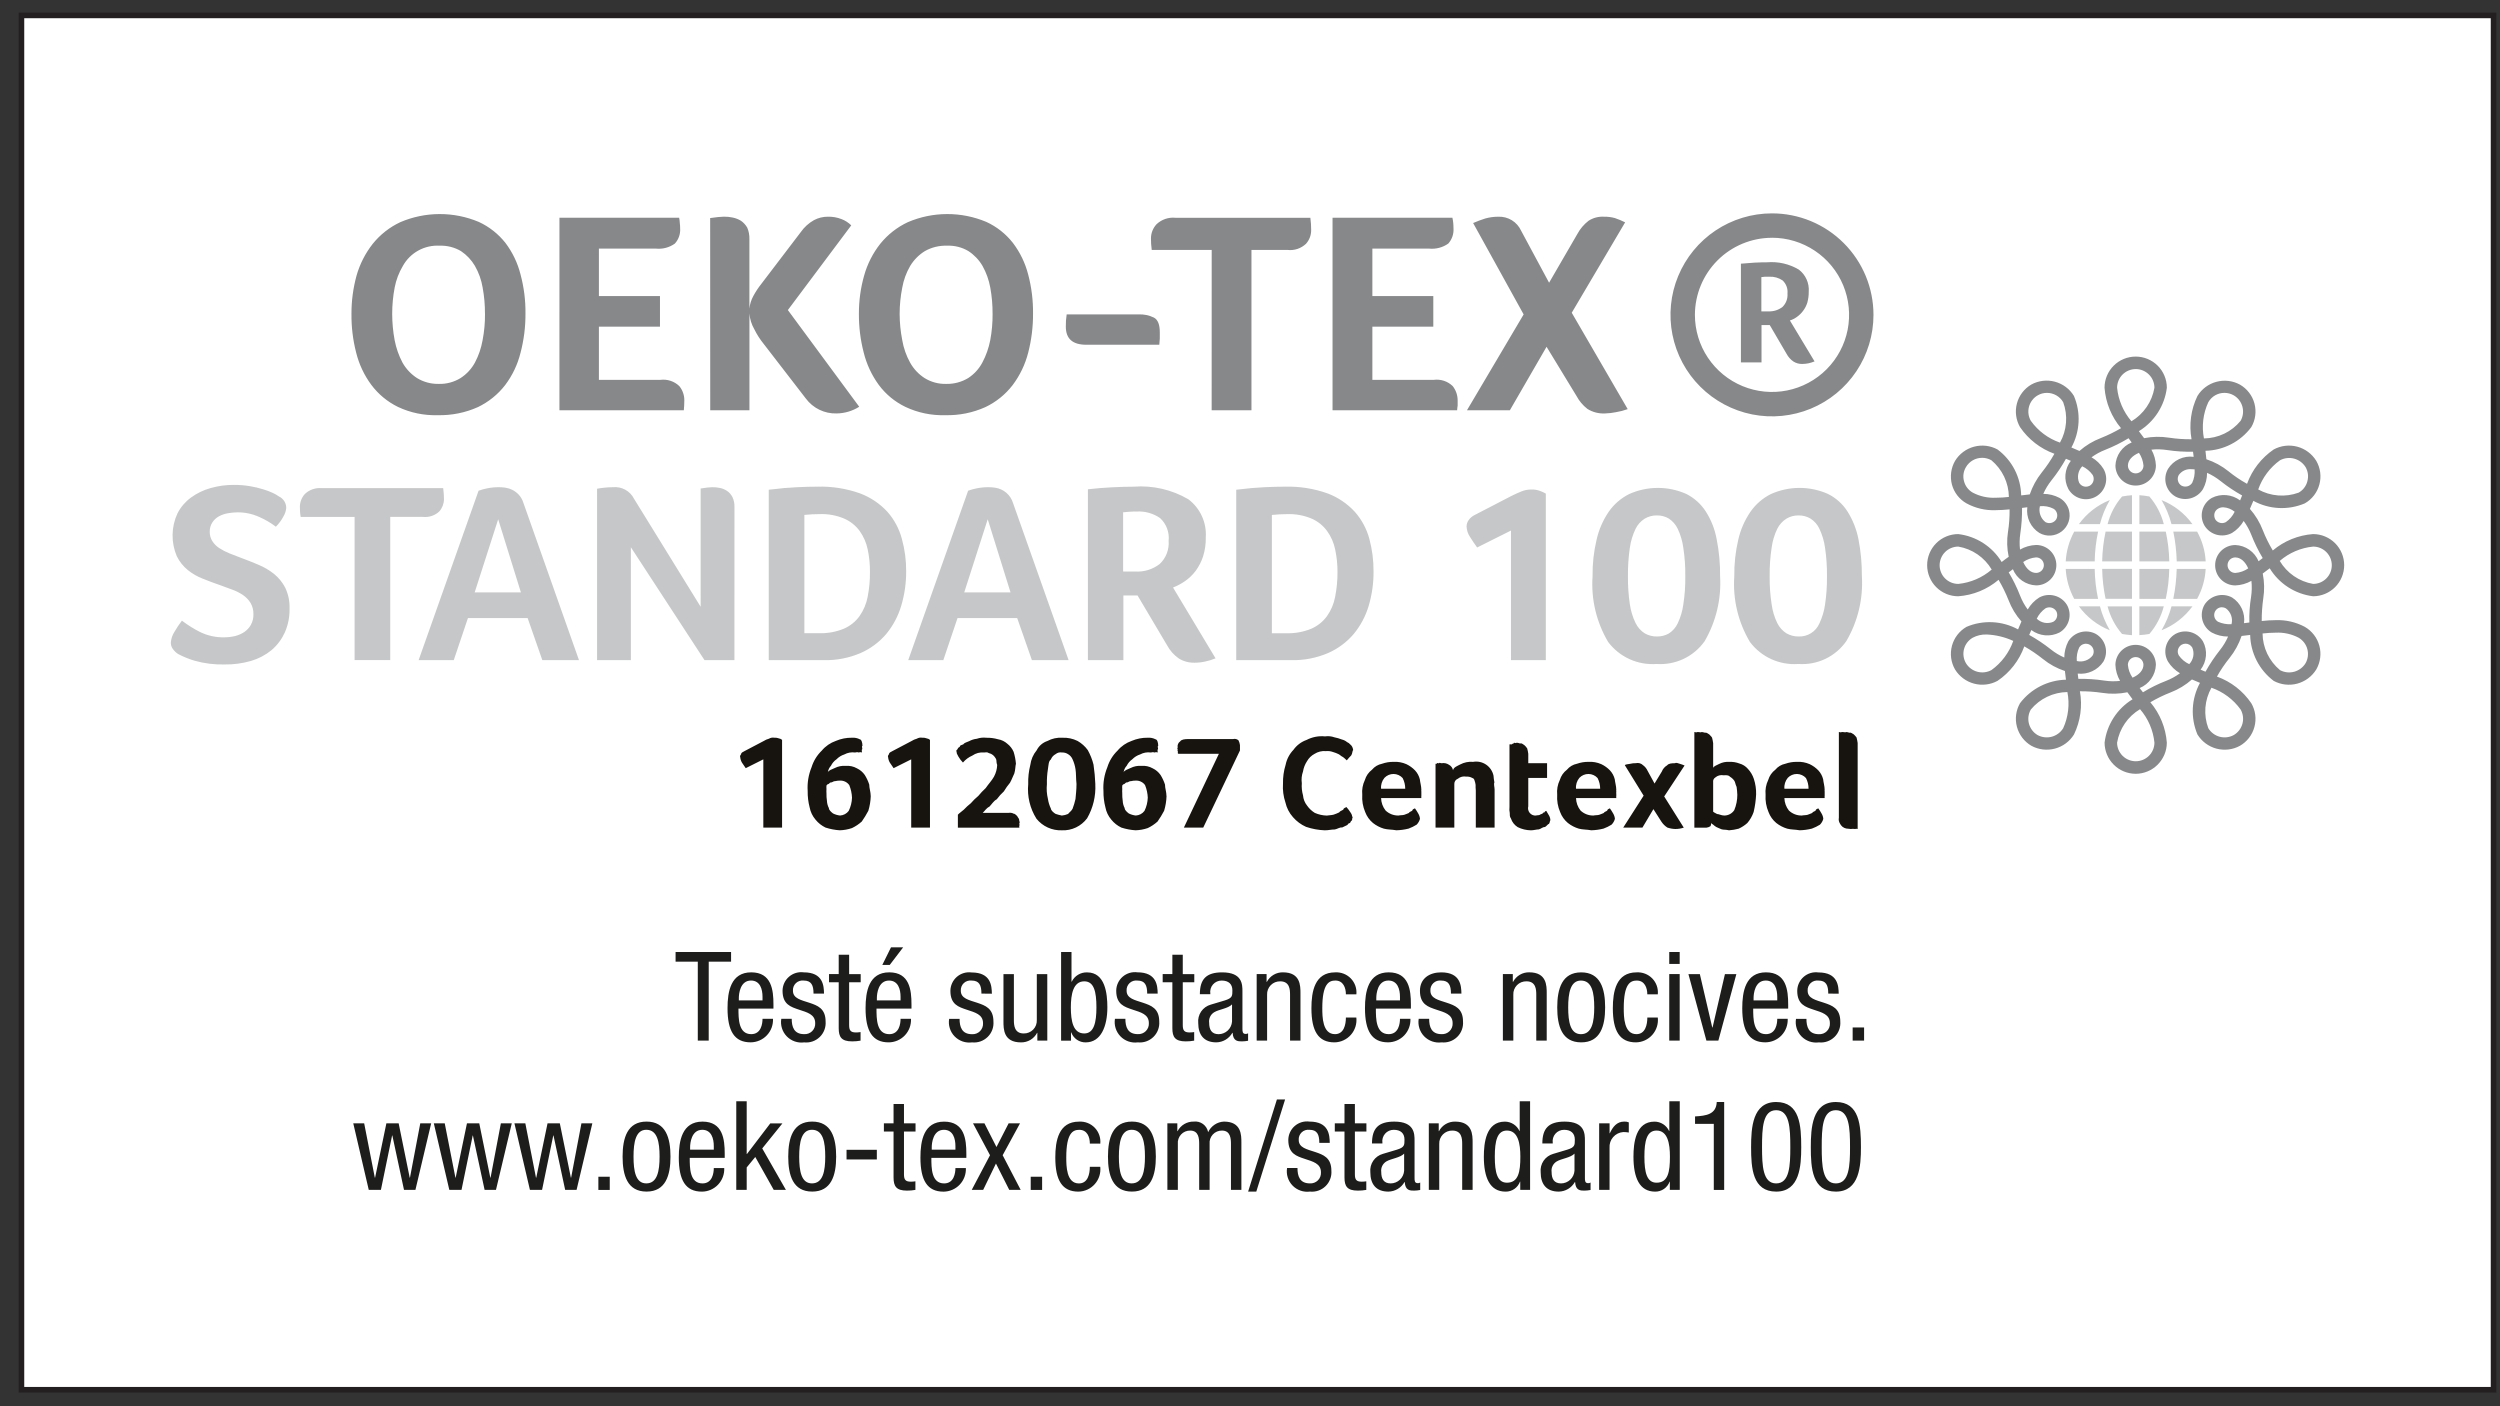
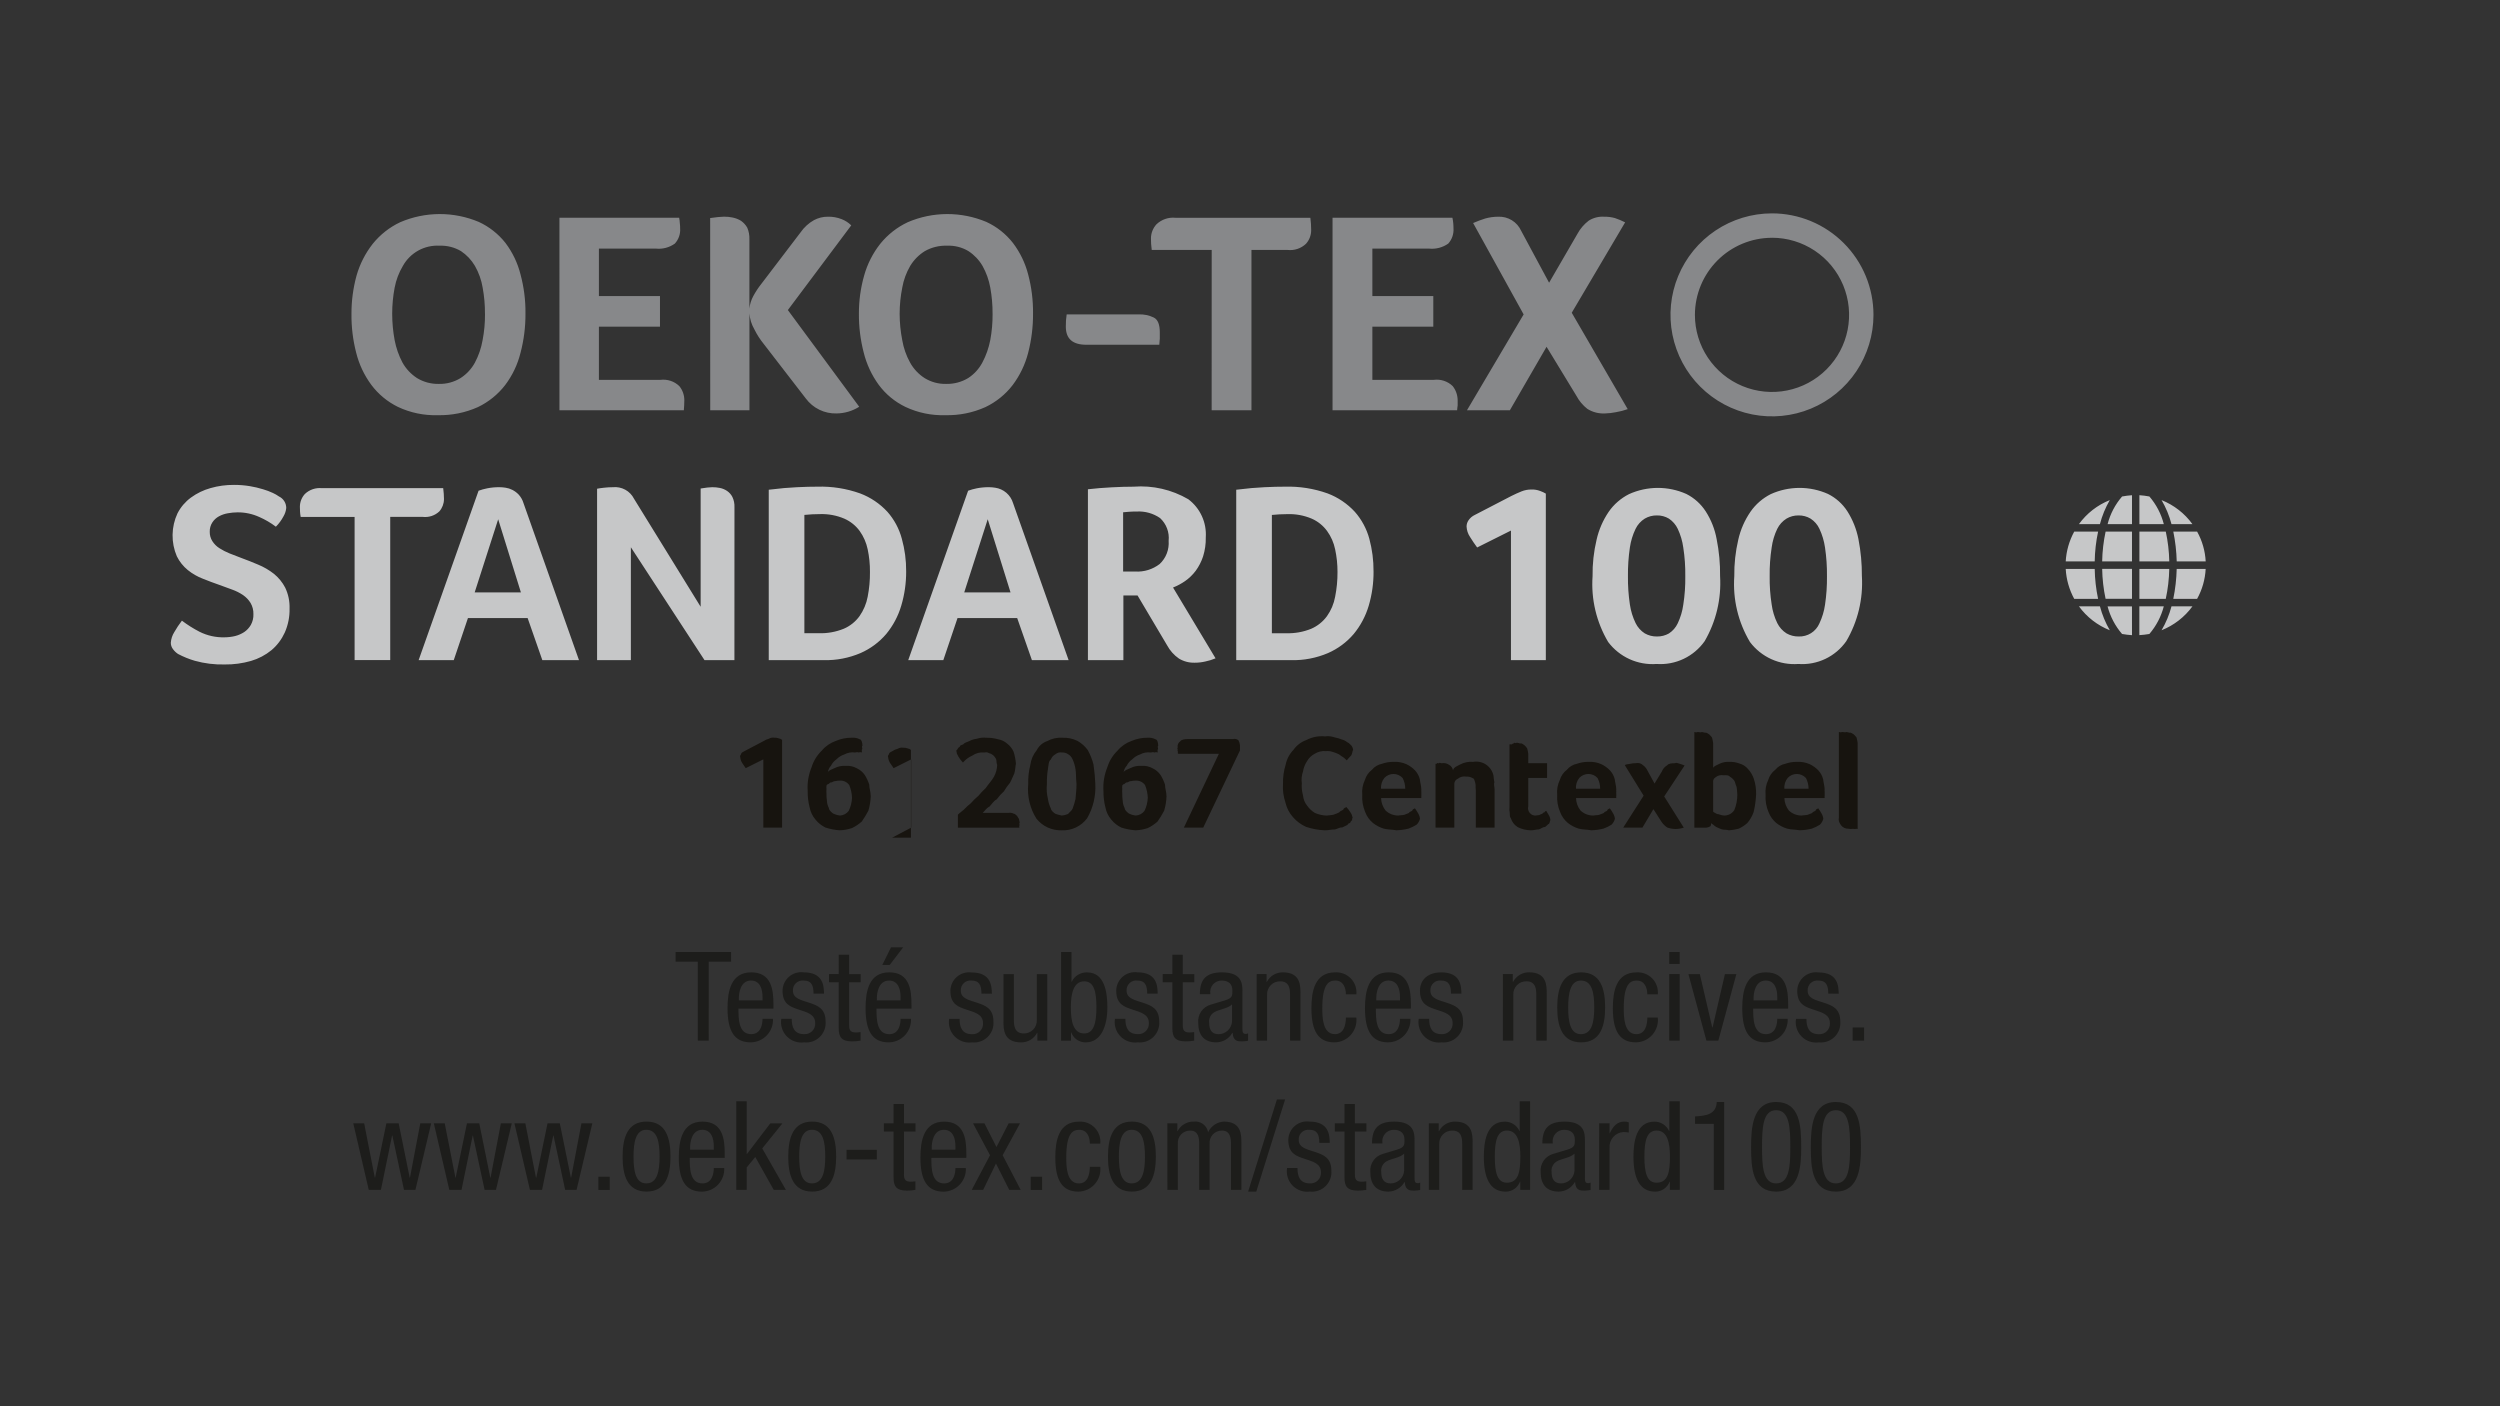
<svg xmlns="http://www.w3.org/2000/svg" width="112" height="63" fill="none">
  <rect width="100%" height="100%" fill="#333333" stroke="none" />
-   <path fill="#fff" stroke="#231F20" stroke-width=".25" d="M.961.691h110.75v61.569h-110.75z" />
  <path d="M31.75 46.62h-.489v-3.537h-.995v-.434h2.486v.434h-1.001M33.083 45.184c0 .458 0 1.146.572 1.146.444 0 .506-.467.506-.688h.469c.006.136-.015.271-.062.399-.047.127-.12.244-.214.342-.093.099-.206.177-.331.231-.125.054-.259.082-.395.083-.729 0-1.035-.506-1.035-1.53 0-.745.145-1.606 1.062-1.606.913 0 .995.795.995 1.435v.188h-1.567Zm1.078-.366v-.161c0-.334-.105-.729-.516-.729-.489 0-.545.601-.545.779v.111h1.061ZM36.446 44.513c0-.378-.099-.584-.439-.584-.063-.008-.127-.002-.188.018-.06.02-.116.052-.162.096-.046.044-.082.097-.105.156-.023.059-.033.123-.028.186 0 .349.368.417.735.539.362.122.728.25.728.841.01.128-.009.256-.054.375-.045.12-.116.228-.208.317-.092.089-.202.157-.323.199-.121.042-.249.056-.377.043-.142.019-.286.004-.421-.043-.135-.047-.257-.125-.357-.228-.1-.103-.174-.227-.216-.364-.043-.136-.053-.281-.029-.422h.467c0 .36.101.688.557.688.066.004.132-.006.194-.029.062-.023.118-.06.165-.106.047-.047.083-.103.106-.164.024-.062.034-.128.03-.194 0-.401-.368-.483-.729-.605-.361-.123-.734-.229-.734-.847.001-.119.027-.236.077-.345.05-.108.122-.204.212-.282.09-.078.195-.136.309-.17.114-.034.234-.043.352-.027.869 0 .902.602.908.952M37.574 42.772h.467v.868h.518v.367h-.518v1.914c0 .238.062.333.306.333.069-0.0.138-.006.206-.017v.384c-.125.023-.251.034-.378.033-.483 0-.601-.201-.601-.589v-2.059h-.434v-.367h.434M39.267 45.185c0 .458 0 1.146.572 1.146.445 0 .506-.466.506-.688h.468c.006.136-.015.271-.062.399-.047.127-.12.244-.213.342s-.206.177-.331.231c-.125.054-.259.082-.395.083-.729 0-1.035-.506-1.035-1.53 0-.745.145-1.607 1.062-1.607.912 0 .995.795.995 1.435v.188l-1.568-0Zm1.078-.366v-.161c0-.334-.105-.729-.516-.729-.489 0-.545.601-.545.779v.111h1.062Zm-.428-2.379h.545l-.601.788h-.333l.389-.788ZM43.968 44.513c0-.378-.099-.584-.44-.584-.063-.008-.127-.002-.188.018-.06.02-.116.052-.162.096-.046.044-.082.097-.105.156-.023.059-.033.123-.029.186 0 .349.368.417.735.539.361.122.727.25.727.841.01.128-.008.256-.053.375-.045.12-.116.228-.208.317-.092.089-.202.157-.323.199-.121.042-.249.056-.377.043-.142.019-.286.004-.421-.042-.135-.047-.257-.125-.357-.227-.1-.103-.174-.227-.216-.364-.043-.137-.053-.281-.029-.422h.467c0 .36.101.688.557.688.066.004.132-.006.194-.029.062-.023.118-.06.164-.106.047-.047.083-.103.106-.164.024-.062.034-.128.03-.193 0-.401-.368-.483-.729-.605-.362-.123-.733-.229-.733-.846.001-.119.027-.236.077-.344.05-.108.122-.204.212-.282.09-.078.195-.136.309-.17.114-.034.234-.043.352-.027.869 0 .902.602.908.952M46.919 46.62h-.446v-.349h-.011c-.069.132-.173.241-.3.317-.128.075-.274.114-.422.111-.785 0-.785-.596-.785-.946v-2.112h.467v2.057c0 .227.018.601.439.601.079.002.157-.012.23-.042s.139-.074.195-.13c.055-.056.098-.123.126-.197.028-.074.041-.152.037-.231v-2.057h.469M47.536 42.65h.467v1.33h.011c.062-.129.16-.237.283-.311.122-.074.264-.111.407-.106.807 0 .906.945.906 1.569 0 .839-.283 1.567-.972 1.567-.141.002-.279-.04-.394-.12-.116-.08-.204-.194-.252-.326h-.011v.368h-.444v-3.971Zm1.039 3.649c.433 0 .545-.489.545-1.167 0-.712-.111-1.168-.545-1.168-.5 0-.601.589-.601 1.168 0 .612.101 1.167.601 1.167ZM51.394 44.513c0-.378-.1-.584-.439-.584-.063-.008-.127-.002-.188.017-.06.02-.116.052-.162.096-.046.044-.082.097-.105.156-.023.059-.033.123-.028.186 0 .349.366.417.733.539.361.122.729.25.729.841.01.128-.009.256-.054.375-.045.12-.117.228-.208.317-.092.089-.202.157-.323.199-.121.042-.25.056-.377.043-.142.019-.286.004-.421-.043s-.257-.125-.356-.228c-.099-.103-.173-.227-.216-.364-.043-.137-.052-.281-.029-.422h.467c0 .36.099.688.556.688.066.004.132-.006.194-.029.062-.023.118-.059.165-.106.047-.047.083-.103.107-.164.024-.062.034-.128.03-.194 0-.401-.367-.483-.729-.605-.361-.123-.733-.229-.733-.847.001-.119.027-.236.077-.345.05-.108.122-.204.212-.282.09-.078.196-.136.309-.17.114-.034.234-.043.352-.027.867 0 .902.602.907.952M52.522 42.772h.466v.868h.516v.367h-.516v1.914c0 .238.062.333.306.333.069-0.0.137-.006.205-.017v.384c-.125.023-.252.034-.378.033-.483 0-.599-.201-.599-.589v-2.059h-.434v-.367h.434M53.754 44.541c0-.678.288-.979.999-.979.908 0 .908.545.908.857v1.662c0 .122 0 .239.143.239.039.004.078-.006.11-.029v.335c-.089.017-.18.027-.271.028-.178 0-.401 0-.421-.384h-.012c-.072.127-.177.234-.302.309-.126.075-.269.116-.415.119-.556 0-.812-.334-.812-.867-.019-.182.027-.364.13-.515.103-.151.256-.26.432-.309l.629-.188c.339-.106.339-.201.339-.451 0-.278-.167-.439-.479-.439-.074-.001-.147.014-.214.044-.067.03-.128.074-.176.13-.049.056-.085.121-.105.192-.021.071-.026.145-.015.218v.027l-.467-0Zm1.439.457c-.172.183-.584.221-.795.349-.08.048-.145.118-.185.202-.041.084-.056.178-.043.271 0 .301.107.512.425.512.153-.001.3-.061.411-.166.111-.105.178-.248.189-.401v-.767ZM56.299 43.639h.444v.349h.012c.069-.131.172-.241.3-.316.127-.076.273-.114.421-.111.785 0 .785.596.785.946v2.113h-.467v-2.057c0-.228-.016-.599-.439-.599-.079-.002-.157.012-.23.041-.073.029-.139.074-.195.13-.055.056-.098.123-.127.197-.028.074-.041.152-.037.231v2.057h-.467M60.296 44.546c0-.289-.116-.618-.471-.618-.291 0-.586.145-.586 1.234 0 .39.006 1.168.568 1.168.399 0 .489-.423.489-.745h.468c.015.139.002.279-.04.412-.042.133-.111.256-.203.361s-.205.189-.332.248c-.127.059-.264.09-.404.092-.728 0-1.033-.506-1.033-1.53 0-.745.143-1.606 1.061-1.606.13-.008.26.012.382.059.121.047.231.12.322.213.09.094.16.206.203.329.043.123.058.254.046.384M61.639 45.184c0 .458 0 1.146.574 1.146.444 0 .506-.467.506-.688h.468c.006.136-.015.271-.062.399-.047.127-.12.244-.213.342-.093.099-.206.177-.331.231-.125.054-.259.082-.395.083-.729 0-1.035-.506-1.035-1.53 0-.745.145-1.606 1.062-1.606.912 0 .995.795.995 1.435v.188h-1.569Zm1.08-.366v-.161c0-.334-.105-.729-.518-.729-.488 0-.543.601-.543.779v.111h1.062ZM65.003 44.513c0-.378-.099-.584-.438-.584-.063-.008-.127-.002-.188.017-.06.02-.116.053-.162.096-.046.044-.082.097-.105.156-.023.059-.033.123-.028.186 0 .349.366.417.733.539.362.122.728.25.728.841.01.128-.009.256-.054.375-.045.12-.116.228-.208.317-.092.089-.202.157-.323.199-.121.042-.249.056-.376.043-.142.019-.286.004-.421-.043-.135-.047-.257-.125-.357-.227-.1-.103-.174-.227-.216-.364-.043-.136-.053-.281-.03-.422h.468c0 .36.099.688.556.688.066.004.132-.006.194-.029.062-.023.118-.059.165-.106.047-.047.083-.102.107-.164.024-.062.034-.128.03-.194 0-.401-.368-.483-.731-.605-.361-.123-.733-.229-.733-.846 0-.556.433-.824.951-.824.868 0 .901.602.907.952M67.329 43.639h.445v.349h.011c.069-.131.173-.241.301-.317.128-.076.274-.114.422-.111.785 0 .785.596.785.946v2.113h-.468v-2.057c0-.228-.016-.599-.438-.599-.079-.002-.157.012-.231.041-.073.029-.14.074-.195.13-.055.056-.098.123-.127.197s-.041.152-.037.231v2.057h-.468M70.838 43.562c.863 0 1.072.729 1.072 1.569 0 .841-.215 1.567-1.072 1.567-.862 0-1.074-.727-1.074-1.567 0-.84.217-1.569 1.074-1.569Zm.584 1.569c0-.646-.095-1.202-.596-1.202-.471 0-.571.556-.571 1.202 0 .645.093 1.2.571 1.2.497 0 .596-.556.596-1.2ZM73.799 44.547c0-.289-.116-.618-.471-.618-.291 0-.584.145-.584 1.233 0 .39.006 1.168.568 1.168.399 0 .488-.423.488-.745h.469c.015.139.002.279-.04.412s-.111.256-.203.361c-.092.105-.205.189-.332.248-.127.059-.264.09-.404.092-.729 0-1.035-.506-1.035-1.53 0-.745.145-1.606 1.062-1.606.13-.008.26.012.382.059.121.047.231.12.322.213.091.094.16.206.203.329.043.123.058.254.045.384M74.782 42.65h.468v.533h-.468v-.533Zm0 .989h.468v2.98h-.468v-2.98ZM75.641 43.64h.512l.556 2.391h.014l.554-2.391h.512l-.807 2.98h-.535M78.543 45.184c0 .458 0 1.146.572 1.146.446 0 .506-.467.506-.688h.468c.006.136-.015.271-.062.399-.047.127-.12.244-.213.342-.093.099-.206.177-.331.231-.125.054-.259.082-.395.083-.729 0-1.035-.506-1.035-1.53 0-.745.145-1.606 1.062-1.606.912 0 .995.795.995 1.435v.188h-1.568Zm1.078-.366v-.161c0-.334-.104-.729-.516-.729-.489 0-.545.601-.545.779v.111h1.062ZM81.906 44.513c0-.378-.099-.584-.44-.584-.063-.008-.127-.002-.188.018-.06.02-.116.052-.162.096-.046.044-.082.097-.105.156-.023.059-.033.123-.028.186 0 .349.367.417.733.539.362.122.729.25.729.841.01.128-.008.256-.053.375-.045.12-.116.228-.208.317-.092.089-.202.157-.323.199-.121.042-.249.056-.377.043-.142.019-.286.004-.421-.042-.135-.047-.258-.125-.357-.227-.1-.103-.174-.227-.216-.364-.043-.137-.053-.281-.029-.422h.467c0 .36.099.688.557.688.066.004.132-.006.194-.029.062-.023.118-.06.164-.106.047-.047.083-.103.106-.164.024-.062.034-.128.03-.194 0-.401-.368-.483-.729-.605-.362-.123-.734-.229-.734-.846.001-.119.027-.236.077-.344.05-.108.122-.204.212-.282.09-.078.195-.136.309-.17.114-.034.234-.043.352-.027.868 0 .902.602.908.952M83.511 46.03h-.512v.59h.512v-.59ZM15.826 50.325h.489l.477 2.435h.012l.506-2.435h.55l.495 2.435h.011l.462-2.435h.489l-.706 2.98h-.512l-.522-2.435h-.011l-.501 2.435h-.545M19.435 50.325h.489l.479 2.435h.011l.506-2.435h.551l.495 2.435h.011l.462-2.435h.489l-.708 2.98h-.51l-.524-2.435h-.009l-.501 2.435h-.547M23.046 50.325h.489l.477 2.435h.012l.506-2.435h.55l.495 2.435h.011l.462-2.435h.489l-.706 2.98h-.512l-.522-2.435h-.011l-.501 2.435h-.545M27.317 52.717h-.51v.591h.51v-.591ZM28.965 50.247c.863 0 1.073.729 1.073 1.569 0 .84-.216 1.567-1.073 1.567-.861 0-1.073-.728-1.073-1.567 0-.841.217-1.569 1.073-1.569Zm.584 1.569c0-.646-.095-1.202-.595-1.202-.473 0-.572.555-.572 1.202 0 .644.093 1.2.572 1.2.495 0 .595-.556.595-1.2ZM30.9 51.871c0 .457 0 1.146.572 1.146.444 0 .506-.467.506-.689h.468c.006.136-.015.272-.062.399s-.12.244-.213.343c-.093.099-.206.177-.331.232-.125.054-.259.083-.395.083-.729 0-1.035-.506-1.035-1.53 0-.746.145-1.607 1.062-1.607.912 0 .995.795.995 1.435v.188l-1.567-0Zm1.078-.366v-.161c0-.334-.105-.729-.516-.729-.489 0-.545.601-.545.778v.112h1.062ZM35.209 53.307h-.545l-.828-1.474-.384.468v1.006h-.467v-3.971h.467v2.364h.011l1.046-1.373h.544l-.905 1.123M36.386 50.247c.863 0 1.074.729 1.074 1.569 0 .84-.217 1.567-1.074 1.567-.861 0-1.073-.728-1.073-1.567 0-.841.217-1.569 1.073-1.569Zm.585 1.569c0-.646-.095-1.202-.595-1.202-.472 0-.572.555-.572 1.202 0 .644.093 1.2.572 1.2.496 0 .595-.556.595-1.2ZM39.282 51.511h-1.357v.433h1.357v-.433ZM40.031 49.458h.467v.867h.518v.368h-.518v1.914c0 .238.062.332.306.332.069 0 .138-.005.206-.016v.384c-.125.023-.251.034-.378.033-.483 0-.601-.2-.601-.589v-2.058h-.433v-.368h.433M41.725 51.871c0 .457 0 1.146.572 1.146.444 0 .506-.467.506-.689h.468c.006.136-.015.272-.062.399-.047.128-.12.244-.213.343-.093.099-.206.178-.331.232-.125.054-.259.083-.395.084-.729 0-1.035-.506-1.035-1.53 0-.746.145-1.607 1.062-1.607.912 0 .995.795.995 1.435v.188l-1.567-0Zm1.078-.366v-.161c0-.334-.105-.729-.516-.729-.489 0-.545.601-.545.778v.112h1.062ZM43.591 50.325h.512l.539 1.062.545-1.062h.51l-.778 1.429.807 1.551h-.512l-.595-1.179-.572 1.179h-.512l.818-1.551M46.687 52.717h-.511v.591h.511v-.591ZM48.825 51.233c0-.289-.116-.617-.472-.617-.291 0-.584.144-.584 1.233 0 .39.005 1.169.566 1.169.4 0 .489-.423.489-.745h.468c.015.139.002.279-.04.412-.042.133-.111.256-.203.36-.092.105-.205.189-.332.248-.127.059-.264.09-.404.092-.729 0-1.035-.506-1.035-1.53 0-.745.145-1.606 1.062-1.606.13-.008.26.012.382.059.121.047.231.12.322.214.091.094.16.206.203.329.043.123.059.254.046.384M50.71 50.247c.863 0 1.072.729 1.072 1.569 0 .84-.216 1.567-1.072 1.567-.861 0-1.073-.728-1.073-1.567 0-.841.216-1.569 1.073-1.569Zm.584 1.569c0-.646-.095-1.202-.596-1.202-.471 0-.572.555-.572 1.202 0 .644.095 1.2.572 1.2.497 0 .596-.556.596-1.2ZM52.298 50.326h.446v.349h.012c.068-.131.172-.241.3-.317.128-.075.274-.114.422-.111.148-.018.297.021.417.109.12.088.202.218.229.365.064-.136.163-.251.288-.335.124-.084.269-.132.419-.139.783 0 .783.596.783.945v2.113h-.467V51.249c0-.228-.017-.599-.401-.599-.077-.002-.154.013-.225.043-.071.03-.135.075-.187.132-.052.057-.092.124-.117.197-.025.073-.034.151-.026.228v2.057h-.468V51.249c0-.228-.015-.599-.4-.599-.077-.002-.154.013-.225.043-.071.03-.135.075-.187.132-.052.057-.092.124-.117.197-.025.073-.034.151-.026.228v2.057h-.469M57.205 49.257h.367l-1.29 4.126h-.366l1.289-4.126ZM59.105 51.199c0-.378-.1-.584-.439-.584-.063-.008-.127-.002-.188.017-.06.02-.116.052-.162.096-.046.044-.082.097-.105.156-.023.059-.033.123-.028.186 0 .349.367.417.734.539.361.122.729.25.729.84.01.128-.008.256-.054.375-.045.12-.116.228-.208.317-.092.089-.202.157-.323.199-.121.042-.249.056-.377.043-.142.019-.286.004-.421-.043s-.258-.125-.357-.228c-.1-.103-.173-.228-.216-.364-.043-.137-.052-.281-.029-.422h.466c0 .362.099.69.557.69.066.004.132-.006.194-.03.062-.024.118-.06.165-.106.047-.047.083-.103.106-.165.023-.062.034-.128.03-.194 0-.401-.368-.483-.729-.605-.361-.122-.734-.229-.734-.846.001-.119.027-.236.077-.344.05-.108.122-.204.212-.282.09-.078.195-.136.309-.17.114-.034.234-.043.352-.027.867 0 .902.602.907.952M60.233 49.458h.466v.867h.516v.368h-.516v1.914c0 .238.062.332.306.332.069-0.0.137-.006.205-.016v.384c-.125.023-.251.034-.378.033-.483 0-.599-.2-.599-.589v-2.058h-.434v-.368h.434M61.465 51.227c0-.679.288-.979 1-.979.907 0 .907.545.907.856v1.663c0 .122 0 .239.143.239.039.004.078-.006.11-.029v.334c-.089.018-.18.027-.271.029-.178 0-.4 0-.421-.384h-.012c-.072.127-.177.234-.303.309-.126.075-.269.116-.415.119-.556 0-.812-.334-.812-.867-.019-.182.027-.364.13-.515.103-.151.256-.26.432-.309l.629-.188c.339-.105.339-.2.339-.45 0-.279-.167-.44-.479-.44-.074-.001-.147.014-.214.044-.068.03-.128.074-.176.13-.049.056-.084.121-.105.192-.021.071-.026.145-.015.218v.027l-.467-0Zm1.439.456c-.172.184-.584.222-.795.349-.081.048-.145.119-.186.203-.041.084-.056.179-.043.272 0 .299.107.51.425.51.153-.001.3-.061.411-.166.111-.105.178-.248.189-.401v-.768ZM64.011 50.326h.444v.349h.012c.069-.131.172-.241.3-.316.127-.075.273-.114.421-.111.785 0 .785.596.785.945v2.113h-.467v-2.057c0-.228-.016-.599-.439-.599-.079-.002-.157.012-.23.042-.073.029-.139.074-.195.13-.055.056-.098.123-.127.197-.028.074-.041.152-.037.231v2.057h-.467M68.55 53.307h-.443v-.368h-.012c-.048.132-.135.246-.251.326-.116.08-.253.122-.394.12-.706 0-.974-.628-.974-1.567 0-.623.101-1.569.941-1.569.138-0.0.272.039.388.113.116.074.208.179.266.304h.012v-1.329h.465v3.971Zm-1.039-.322c.517 0 .601-.489.601-1.167 0-.58-.099-1.169-.601-1.169-.434 0-.544.456-.544 1.169 0 .711.11 1.167.544 1.167ZM69.097 51.227c0-.679.287-.979.999-.979.908 0 .908.545.908.856v1.663c0 .122 0 .239.143.239.039.004.078-.006.11-.029v.334c-.089.018-.18.027-.271.029-.178 0-.401 0-.421-.384h-.012c-.072.127-.177.234-.303.309-.126.075-.269.116-.416.119-.556 0-.812-.334-.812-.867-.019-.182.027-.364.13-.515.103-.151.256-.26.432-.309l.629-.188c.339-.105.339-.2.339-.45 0-.279-.167-.44-.479-.44-.074-.001-.147.014-.214.044-.068.03-.128.074-.176.13-.049.056-.085.121-.105.192-.021.071-.026.145-.015.218v.027l-.467-0Zm1.439.456c-.172.184-.584.222-.795.349-.08.048-.145.119-.186.203-.041.084-.056.179-.043.272 0 .299.107.51.425.51.153-.001.3-.061.411-.166.111-.105.178-.248.189-.401v-.768ZM71.642 50.325h.467v.446h.01c.134-.285.312-.524.646-.524.07-.004.14.007.205.035v.455c-.083-.015-.166-.022-.25-.021-.175.013-.337.094-.452.227-.115.132-.172.305-.16.479v1.884h-.467M75.253 53.307h-.444v-.368h-.011c-.048.132-.136.246-.252.326s-.254.122-.395.12c-.706 0-.972-.628-.972-1.567 0-.623.101-1.569.941-1.569.138 0.0.272.039.388.113.116.074.208.179.267.304h.011v-1.329h.467v3.971Zm-1.039-.322c.518 0 .599-.489.599-1.167 0-.58-.099-1.169-.599-1.169-.434 0-.545.456-.545 1.169 0 .711.111 1.167.545 1.167ZM75.938 50.016c.493-.028.95-.09.972-.646h.333v3.938h-.465v-2.959h-.84M78.449 51.394c0-.867.062-2.024 1.123-2.024 1.062 0 1.123 1.056 1.123 2.024 0 .834-.062 1.99-1.123 1.99-1.061 0-1.123-1.057-1.123-1.99Zm1.123 1.623c.601 0 .634-.793.634-1.623 0-.867-.033-1.657-.634-1.657-.599 0-.633.79-.633 1.657 0 .83.035 1.623.633 1.623ZM81.124 51.394c0-.867.062-2.024 1.123-2.024 1.062 0 1.123 1.056 1.123 2.024 0 .834-.062 1.99-1.123 1.99-1.062 0-1.123-1.057-1.123-1.99Zm1.123 1.623c.599 0 .634-.793.634-1.623 0-.867-.035-1.657-.634-1.657-.601 0-.634.79-.634 1.657 0 .83.034 1.623.634 1.623Z" fill="#1D1D1B" />
  <path d="M23.541 14.045c.004.593-.07 1.185-.221 1.759-.13.525-.364 1.018-.69 1.449-.324.419-.742.756-1.219.985-.568.254-1.186.378-1.809.362-.611.018-1.218-.109-1.771-.369-.472-.23-.882-.57-1.197-.991-.32-.432-.55-.924-.679-1.446-.146-.568-.216-1.152-.209-1.738-.002-.577.075-1.152.227-1.709.147-.517.394-1.001.726-1.424.333-.413.755-.745 1.235-.97.555-.238 1.153-.361 1.757-.363.604-.002 1.202.118 1.759.352.467.215.876.538 1.194.941.318.421.548.902.676 1.414.153.57.228 1.158.221 1.748Zm-1.815.011c.003-.392-.032-.784-.103-1.17-.056-.342-.174-.672-.346-.973-.156-.266-.37-.493-.626-.664-.288-.17-.62-.254-.955-.242-.332-.019-.663.056-.954.216-.291.16-.532.4-.693.69-.179.3-.304.629-.369.973-.073.386-.11.777-.11 1.17.001.398.037.794.11 1.185.067.35.185.689.352 1.004.157.279.379.516.648.691.293.179.632.27.976.263.345.01.686-.082.98-.263.268-.173.488-.411.64-.691.167-.314.283-.653.344-1.004.075-.391.112-.788.108-1.185ZM29.587 17.017c.153-.019.308-.004.454.044s.28.129.391.235c.146.177.226.4.226.629.002.08-.001.161-.007.24-.004.065-.009.136-.015.214h-5.573V9.755h5.363c.017.08.027.162.03.244.01.077.015.155.014.234.009.123-.007.247-.048.364-.041.117-.105.224-.188.315-.247.178-.552.258-.855.225h-2.548v2.127h2.736v1.372h-2.736v2.382M31.815 9.769c.122-.015.239-.031.354-.045.115-.009.205-.017.264-.017.132-.002.264.011.393.039.131.027.256.076.37.145.115.08.21.185.28.306.07.163.103.34.097.518v3.11c.021-.197.08-.388.175-.562.103-.191.222-.372.357-.542l1.765-2.317c.155-.223.358-.409.595-.542.192-.102.406-.155.624-.154.21-.005.419.032.615.109.162.062.308.157.432.279l-2.84 3.794 3.197 4.332c-.303.192-.652.295-1.01.3-.268.009-.533-.048-.774-.165-.241-.117-.45-.29-.609-.505l-1.886-2.444c-.165-.203-.306-.424-.421-.658-.125-.216-.2-.458-.218-.707v4.336h-1.757M46.28 14.045c.004.593-.07 1.185-.218 1.759-.134.524-.37 1.016-.696 1.449-.323.42-.741.757-1.219.985-.565.254-1.18.378-1.8.362-.614.019-1.224-.107-1.78-.369-.475-.228-.887-.568-1.2-.991-.316-.434-.544-.925-.673-1.446-.147-.568-.219-1.152-.215-1.738-.002-.578.076-1.153.234-1.709.144-.518.39-1.002.722-1.424.333-.413.756-.745 1.236-.97.556-.238 1.153-.361 1.758-.363.604-.002 1.203.118 1.76.352.466.214.874.537 1.19.941.32.421.552.902.683 1.414.151.57.224 1.158.218 1.748Zm-1.813.011c.003-.392-.032-.784-.102-1.17-.061-.342-.179-.67-.348-.973-.156-.268-.373-.495-.632-.664-.286-.171-.616-.255-.95-.242-.349-.013-.696.07-1 .242-.269.166-.494.394-.658.664-.175.301-.296.63-.356.973-.077.385-.116.777-.117 1.17.001.398.04.795.117 1.185.059.352.179.692.352 1.004.155.28.377.518.646.691.293.182.632.273.977.263.345.007.685-.084.981-.263.265-.173.482-.411.631-.691.168-.315.287-.653.355-1.004.073-.391.108-.788.105-1.185ZM48.668 15.445c-.614 0-.919-.268-.919-.811-.003-.184.009-.368.038-.549h3.217c.238-.011.475.038.689.142.179.093.266.312.266.665v.274c-.012.098-.016.182-.022.279M54.284 11.198h-2.687v-.01c-.012-.106-.022-.188-.027-.262 0-.067-.007-.145-.007-.242-.001-.237.089-.465.25-.639.112-.105.245-.186.391-.236.146-.05.3-.068.453-.053h6.047c.025.183.037.368.036.552.002.226-.08.444-.231.613-.109.103-.238.181-.38.229-.142.048-.292.064-.441.048h-1.623v7.181h-1.783M64.234 17.017c.153-.02.308-.005.455.043.146.048.28.129.391.236.142.179.22.401.223.629v.24c-.014.065-.014.136-.024.214h-5.581V9.755h5.37c.018.08.031.162.038.244.003.06.011.137.011.234.008.123-.009.246-.049.363-.04.117-.103.224-.185.316-.252.178-.56.258-.867.225h-2.534v2.127h2.73v1.372h-2.73v2.382M69.286 15.536l-1.644 2.844h-1.922l2.539-4.294-2.263-4.094c.177-.077.357-.145.541-.203.189-.053.385-.08.581-.08.215-.01.428.045.612.157.184.113.329.278.418.474l1.251 2.326 1.269-2.188c.124-.23.295-.43.502-.59.207-.132.45-.195.695-.179.163-.003.325.017.482.06.157.053.31.117.459.192l-2.392 4.05 2.507 4.318c-.171.062-.347.108-.527.137-.16.033-.323.052-.486.056-.279.016-.557-.055-.794-.204-.202-.157-.368-.355-.488-.581M79.381 10.651c.683-.001 1.351.201 1.92.58.569.379 1.012.918 1.274 1.549.262.631.331 1.325.199 1.996-.133.67-.461 1.286-.944 1.77-.483.484-1.098.813-1.768.947-.67.134-1.365.066-1.996-.195-.631-.261-1.171-.703-1.551-1.271-.38-.568-.583-1.235-.583-1.919.001-.915.364-1.792 1.01-2.44.646-.648 1.523-1.013 2.438-1.015Zm0-1.092c-.899.001-1.778.268-2.525.768-.747.5-1.329 1.21-1.673 2.041-.344.831-.433 1.745-.257 2.627.176.882.609 1.692 1.245 2.327.636.635 1.446 1.068 2.328 1.244.882.175 1.796.085 2.627-.259.831-.344 1.541-.927 2.04-1.674.499-.748.766-1.626.766-2.526 0-.597-.118-1.189-.346-1.741-.229-.552-.564-1.053-.987-1.476-.422-.422-.924-.757-1.476-.986-.552-.228-1.144-.346-1.741-.345Z" fill="#87888A" />
-   <path d="M81.031 13.061c.003.167-.018.334-.062.495-.042.135-.107.261-.193.374-.076.102-.168.192-.272.266-.096.071-.203.126-.317.161l1.105 1.834c-.087.035-.176.063-.268.084-.09.018-.181.029-.273.03-.143.006-.285-.032-.406-.109-.128-.088-.233-.206-.306-.343l-.754-1.29h-.369v1.673h-.923v-4.423c.208-.019.41-.035.616-.047.212-.011.392-.015.562-.015.493-.041.987.073 1.413.325.151.114.271.263.349.435.078.172.112.36.099.549Zm-.952.089c.011-.108-.002-.217-.04-.318-.038-.102-.098-.193-.177-.268-.175-.119-.384-.178-.596-.167-.088 0-.151 0-.208.001-.05.003-.1.008-.149.017v1.534h.316c.226.011.448-.059.628-.196.08-.077.142-.172.181-.276.039-.104.054-.216.045-.327M95.676 34.666c-.369-.002-.722-.149-.982-.41-.261-.261-.407-.614-.409-.983.048-.398.186-.779.403-1.116.217-.337.507-.62.85-.829-.079-.106-.158-.209-.231-.314-.369.076-.748.085-1.121.027-.333-.05-.669-.074-1.006-.072.118.657.025 1.334-.265 1.935-.193.312-.498.539-.853.633-.355.095-.732.05-1.055-.125-.319-.186-.552-.491-.648-.849-.096-.357-.046-.738.137-1.059.242-.319.553-.58.909-.762.356-.182.749-.282 1.15-.292-.017-.13-.032-.259-.047-.389-.357-.117-.69-.299-.982-.536-.264-.21-.544-.4-.837-.568-.225.629-.645 1.17-1.199 1.545-.323.175-.7.219-1.054.124-.354-.095-.659-.322-.851-.635-.184-.321-.234-.702-.137-1.06.096-.357.33-.662.651-.848.369-.157.768-.228 1.168-.208.4.02.79.13 1.142.322.049-.12.099-.242.152-.355-.249-.281-.445-.604-.578-.955-.125-.315-.275-.62-.447-.912-.508.432-1.141.69-1.807.738-.37 0-.724-.147-.985-.408s-.408-.616-.408-.985c0-.37.147-.724.408-.985s.616-.408.985-.408c.398.047.78.184 1.117.401.337.217.621.507.829.85.103-.081.206-.158.315-.233-.079-.367-.09-.746-.032-1.117.052-.333.076-.67.072-1.008-.205.019-.413.036-.623.036-.455.018-.907-.087-1.307-.305-.16-.09-.299-.211-.412-.356-.112-.145-.194-.311-.242-.488-.093-.358-.043-.739.141-1.06.191-.313.495-.54.849-.635.354-.095.731-.051 1.053.124.322.24.585.55.768.906.184.357.283.751.292 1.152.131-.018.259-.034.385-.045.121-.355.302-.687.536-.981.212-.264.402-.544.568-.839-.627-.227-1.167-.646-1.542-1.197-.183-.32-.233-.7-.138-1.057.095-.357.327-.661.645-.848.323-.176.701-.222 1.056-.127.355.095.66.322.852.636.157.369.228.768.208 1.169-.019.4-.129.791-.321 1.143.123.052.246.102.361.155.282-.248.607-.444.958-.578.312-.124.615-.272.905-.442-.43-.511-.689-1.145-.739-1.812 0-.37.147-.725.409-.987.262-.262.617-.409.987-.409s.725.147.987.409c.262.262.409.617.409.987-.049.398-.187.779-.404 1.116-.217.337-.507.62-.849.83.08.105.158.211.234.313.368-.073.745-.08 1.116-.022.334.051.671.074 1.009.071-.119-.659-.027-1.339.265-1.941.192-.312.496-.539.85-.633.354-.095.73-.05 1.052.125.159.091.298.213.41.358.112.145.194.311.241.488.048.177.06.361.036.543-.025.182-.084.357-.176.515-.24.321-.549.584-.905.767-.356.184-.749.285-1.149.294.015.129.031.256.041.379.358.119.692.3.986.536.261.213.541.402.836.565.227-.625.645-1.163 1.194-1.539.323-.175.701-.22 1.056-.125.355.095.66.323.852.636.092.159.151.334.175.516.023.182.011.367-.037.543-.048.177-.13.343-.242.488-.112.145-.252.267-.411.357-.368.156-.767.227-1.165.207-.399-.02-.789-.13-1.139-.321-.051.124-.1.242-.155.361.248.281.444.605.578.955.124.315.273.618.447.908.509-.429 1.141-.686 1.805-.735.37 0 .724.147.986.408.261.261.408.616.408.985 0 .369-.147.724-.408.985-.262.261-.616.408-.986.408-.397-.049-.778-.187-1.115-.404-.336-.217-.619-.507-.828-.849-.107.078-.211.16-.312.234.074.369.082.749.023 1.121-.048.333-.07.669-.068 1.006.208-.024.417-.037.626-.038.454-.017.905.087 1.306.301.32.186.554.49.65.848.096.357.046.738-.138 1.06-.193.312-.497.539-.852.635-.354.095-.731.051-1.054-.122-.32-.241-.582-.552-.765-.909-.182-.357-.282-.75-.291-1.151-.133.016-.259.033-.385.046-.12.357-.302.69-.537.984-.212.262-.401.541-.566.836.626.225 1.165.643 1.539 1.194.092.159.152.334.176.516.024.182.012.367-.036.544-.047.177-.129.343-.241.489-.111.145-.251.268-.41.359-.322.175-.698.22-1.052.125-.354-.095-.658-.322-.85-.634-.156-.369-.227-.769-.207-1.169.02-.401.13-.791.321-1.143-.122-.048-.242-.102-.36-.152-.281.248-.605.445-.955.58-.314.122-.618.27-.908.442.431.511.689 1.145.738 1.812-.002.37-.151.724-.413.985-.262.261-.617.407-.987.408Zm.197-2.894c-.27.161-.502.378-.679.637-.177.259-.297.554-.349.864.001.221.09.432.247.588.157.156.369.243.59.243.221 0 .433-.087.59-.243.157-.156.245-.367.247-.588-.055-.555-.28-1.079-.645-1.501Zm3.2-.962c-.154.274-.247.578-.271.891-.024.313.02.628.13.922.114.189.297.326.51.383.213.057.44.029.633-.077.191-.113.33-.296.387-.51.057-.214.027-.442-.083-.635-.326-.45-.781-.79-1.306-.974Zm-6.454.194c-.314.004-.622.076-.905.211-.283.135-.533.33-.733.572-.111.192-.141.42-.084.635.057.214.197.398.388.51.194.104.421.13.634.073.213-.057.396-.194.512-.382.23-.507.296-1.073.188-1.619Zm3.382.006.003.005c.33-.202.677-.374 1.038-.513.221-.086.429-.201.621-.34-.217-.128-.401-.306-.535-.52-.121-.208-.154-.455-.092-.688.061-.232.213-.431.42-.552.209-.115.455-.144.685-.082.231.062.428.21.552.414.106.199.152.424.133.649-.019.225-.102.439-.239.618.069.028.141.058.214.089l.006.001c.188-.338.403-.66.643-.964.149-.186.274-.391.369-.61-.254.002-.504-.059-.729-.178-.207-.122-.358-.321-.42-.553-.062-.232-.03-.479.088-.688.125-.202.323-.349.553-.411.23-.062.475-.033.685.08.19.12.342.293.437.497.095.204.129.431.099.654.078-.008.156-.018.232-.029l.007-.001c-.01-.387.016-.773.078-1.155.035-.235.04-.474.014-.711-.22.125-.467.195-.72.205-.24 0-.47-.095-.64-.265s-.265-.4-.265-.64c0-.24.095-.47.265-.64.17-.17.4-.265.64-.265.225.009.442.083.627.212.184.129.328.308.414.515.058-.045.12-.093.181-.14l.005-.002c-.199-.332-.37-.681-.511-1.042-.087-.221-.202-.429-.342-.621-.127.219-.306.403-.521.536-.21.114-.455.143-.686.082-.231-.062-.428-.21-.552-.414-.059-.103-.098-.217-.114-.335-.015-.118-.008-.238.023-.352.031-.115.084-.223.156-.317.072-.094.163-.173.266-.233.2-.102.425-.145.649-.125.224.02.438.102.618.236.03-.071.058-.143.089-.216l.001-.005c-.339-.188-.661-.404-.964-.645-.185-.148-.389-.272-.605-.369 0.0.255-.063.505-.184.729-.124.203-.322.35-.551.412-.23.062-.474.034-.684-.079-.103-.06-.194-.139-.266-.234-.072-.095-.126-.203-.156-.318-.031-.115-.038-.235-.022-.354.016-.118.055-.232.115-.335.12-.19.291-.342.495-.437.203-.095.43-.13.652-.101-.009-.071-.019-.148-.028-.222l-.004-.007c-.386.009-.771-.016-1.153-.074-.234-.036-.472-.043-.708-.018.123.219.192.464.202.715-.003.238-.1.466-.27.633-.17.167-.399.261-.637.261-.238 0-.467-.094-.637-.261-.17-.168-.267-.395-.27-.633.009-.225.082-.442.212-.626.129-.184.309-.327.517-.412-.045-.06-.092-.122-.137-.184h-.001l-.003-.005c-.33.201-.677.373-1.036.515-.222.086-.431.199-.623.339.218.125.402.303.535.516.06.103.099.217.115.336.016.118.008.239-.023.354-.031.115-.084.223-.157.318-.073.095-.163.174-.267.234-.103.059-.218.098-.336.113-.118.015-.239.007-.354-.024-.115-.031-.223-.085-.317-.158-.094-.073-.173-.164-.233-.268-.105-.199-.15-.424-.131-.648.02-.224.104-.438.242-.615-.069-.028-.142-.06-.215-.089v.002l-.005-.003c-.188.338-.404.66-.646.962-.149.186-.273.39-.369.608.254 0 .505.063.729.182.103.059.193.137.265.231.072.094.126.201.156.315.046.173.041.355-.017.525-.057.17-.164.318-.305.428-.142.109-.313.174-.491.187-.178.012-.357-.028-.512-.117-.191-.12-.343-.292-.439-.496-.096-.204-.131-.431-.101-.655-.074.007-.154.018-.231.029l-.005.001c.005.387-.022.773-.079 1.155-.035.235-.039.474-.012.711.219-.126.466-.196.718-.206.119-.001.238.022.348.067.11.045.211.112.295.196.085.084.152.184.198.294.046.11.069.228.069.348 0 .119-.024.237-.069.348-.046.11-.113.21-.198.294-.085.084-.185.151-.295.196-.111.045-.229.068-.348.067-.224-.009-.441-.082-.625-.21-.184-.128-.327-.307-.412-.514-.062.042-.122.09-.184.138l-.004.003c.199.332.37.681.51 1.042.086.221.201.43.342.621.127-.22.305-.405.519-.539.209-.113.454-.141.684-.08.23.061.428.208.553.41.12.209.152.457.089.69-.063.233-.215.431-.424.552-.2.1-.423.143-.646.123-.223-.02-.435-.101-.614-.235-.032.071-.062.141-.093.214h.003l-.003.005c.337.188.659.403.962.643.185.15.39.274.608.369.002-.253.064-.502.181-.726.125-.202.323-.349.553-.41.23-.061.475-.033.684.081.207.121.359.319.421.551.063.232.031.479-.087.688-.124.186-.297.335-.5.429-.203.095-.428.132-.65.107.007.075.018.152.027.23v.005c.387-.006.773.019 1.155.077.237.037.477.042.715.015-.127-.22-.199-.467-.209-.721.003-.238.1-.466.27-.633.17-.168.399-.261.637-.261s.467.094.637.261c.17.168.267.395.27.633-.009.225-.082.443-.211.627-.129.185-.308.328-.516.414.045.062.093.121.143.185h-0Zm-.325-1.573c-.092 0-.18.037-.245.102-.065.065-.102.153-.102.245.018.207.09.406.209.576.309-.135.488-.345.488-.576-0-.046-.009-.091-.027-.134-.018-.042-.044-.081-.076-.113-.033-.032-.071-.058-.114-.075-.043-.017-.088-.026-.134-.025Zm5.687-1.057c.003.315.074.625.21.909s.332.535.574.735c.195.103.421.128.633.07.212-.058.394-.194.509-.381.108-.193.137-.421.079-.635-.058-.214-.198-.396-.389-.508-.316-.166-.67-.244-1.026-.226-.197.002-.394.013-.59.036Zm-12.371.046c-.214-.007-.425.043-.614.143-.095.055-.179.128-.246.215-.067.087-.116.187-.144.293-.028.106-.035.217-.02.326.015.109.051.214.107.309.114.188.297.325.509.382.212.057.439.031.632-.074.452-.326.793-.782.978-1.307-.377-.174-.785-.271-1.2-.288Zm8.913.411c-.06.001-.118.017-.17.047-.079.047-.136.124-.16.213-.024.089-.011.184.035.264.118.171.279.306.467.393.093-.097.156-.219.18-.351.024-.132.009-.268-.044-.392-.031-.054-.076-.098-.13-.129-.054-.031-.115-.047-.177-.046h0Zm-4.864.777c.131.032.267.025.394-.02.127-.045.237-.126.318-.233.045-.08.057-.175.032-.264-.024-.089-.083-.165-.163-.211-.08-.046-.175-.059-.264-.035s-.166.081-.212.161c-.087.188-.123.396-.105.602Zm6.504-2.41c-.077-.001-.152.025-.213.071-.061.047-.105.113-.125.187-.02.074-.015.153.015.225.03.071.082.131.149.169.189.084.395.121.601.108.033-.13.027-.268-.018-.394-.045-.127-.127-.237-.235-.317-.052-.031-.112-.048-.173-.048Zm-8.298.515c.096.093.218.156.349.181.132.024.268.009.391-.044.081-.047.14-.123.164-.213.025-.09.013-.186-.033-.267-.05-.077-.126-.133-.215-.156-.089-.023-.183-.011-.264.032-.169.118-.305.279-.393.466Zm10.885-2.59c.16.27.376.502.635.68.258.178.552.297.861.35.222 0 .435-.088.591-.245.157-.157.245-.369.245-.591 0-.222-.088-.434-.245-.591-.156-.157-.369-.245-.591-.245-.553.055-1.075.279-1.496.642Zm-14.401-.642c-.11 0-.218.022-.32.064-.101.042-.194.103-.271.181-.078.078-.139.17-.181.271-.042.101-.064.21-.064.32 0 .11.022.218.064.32.042.101.103.194.181.271.078.078.17.139.271.181.101.042.21.064.32.064.553-.056 1.076-.28 1.497-.643-.16-.27-.376-.502-.635-.68-.259-.178-.553-.297-.862-.349Zm12.413.485c-.045-0-.091.008-.134.026-.042.017-.081.043-.113.075-.033.032-.059.071-.076.113-.018.042-.027.088-.027.134 0 .046.009.091.027.134.018.042.043.081.076.113.033.032.071.058.113.075.043.017.089.026.134.026.207-.017.405-.087.576-.205-.136-.31-.347-.49-.576-.49Zm-9.504.207c.138.31.346.488.577.488.092 0 .181-.037.246-.102.065-.065.102-.154.102-.246 0-.092-.037-.181-.102-.246-.065-.065-.154-.102-.246-.102-.207.018-.406.089-.577.207Zm8.96-2.453c-.081-.001-.16.021-.23.062-.039.022-.074.052-.102.088-.028.036-.048.077-.059.121-.022.09-.01.185.033.268.048.078.124.135.213.158.089.024.183.012.263-.032.17-.118.306-.278.395-.465-.146-.119-.325-.189-.513-.2Zm-8.213-.047c-.032.131-.025.268.02.395.045.127.126.238.233.319.082.043.177.054.267.029.089-.024.166-.082.215-.161.044-.081.055-.175.03-.264-.012-.044-.032-.085-.059-.121-.028-.036-.062-.066-.102-.088-.186-.094-.396-.132-.604-.11Zm-2.589-2.168c-.147-.001-.291.038-.418.111-.127.073-.233.179-.306.306-.057.094-.094.199-.109.308-.015.109-.006.22.024.326.027.106.076.206.143.293s.15.16.246.214c.317.168.672.247 1.03.23.197-.001.394-.013.59-.036-.004-.314-.077-.624-.212-.907-.135-.284-.33-.534-.571-.736-.127-.072-.271-.11-.417-.11Zm12.37 1.417c.274.152.577.243.89.268.312.025.626-.018.92-.125.097-.054.181-.126.248-.214.067-.087.116-.187.143-.294.03-.106.038-.217.025-.326-.014-.109-.05-.214-.104-.31-.117-.187-.3-.323-.513-.38-.212-.057-.439-.031-.633.073-.451.326-.792.782-.976 1.307Zm-2.989-.908c-.109-.01-.22.008-.32.054-.1.046-.186.117-.25.206-.023.04-.038.084-.044.129-.006.046-.003.092.009.136.011.044.031.086.058.123.027.037.062.067.102.091.081.042.175.052.264.028.088-.024.165-.08.213-.158.087-.188.124-.395.107-.601-.046-.007-.093-.01-.14-.009Zm-4.894-.131c-.093.096-.155.217-.18.348-.025.131-.01.267.041.39.03.054.073.099.126.13.053.031.113.048.175.048.061-0.0.121-.016.175-.045.08-.047.139-.124.163-.213.025-.09.013-.185-.032-.267-.12-.168-.281-.302-.468-.39Zm2.539-.602c-.31.134-.494.34-.494.572 0 .092.037.181.102.247.065.065.154.102.247.102.092 0 .181-.037.247-.102.065-.065.102-.154.102-.247-.018-.205-.088-.402-.203-.572Zm-4.121-2.686c-.147-0-.291.039-.417.113-.192.111-.331.294-.388.508-.057.214-.027.442.084.633.323.452.779.793 1.304.974.154-.273.246-.577.271-.89.025-.313-.018-.627-.127-.921-.074-.128-.18-.233-.308-.306-.128-.073-.273-.111-.42-.111Zm7.952 0c-.147-.001-.291.038-.418.111s-.232.179-.305.307c-.234.507-.302 1.075-.196 1.623.315-.003.625-.076.909-.212.284-.136.534-.333.734-.576.11-.193.139-.421.081-.634-.057-.214-.197-.397-.388-.508-.127-.073-.271-.112-.417-.111Zm-3.978-1.066c-.221.001-.433.09-.589.247-.156.157-.243.37-.242.591.055.554.28 1.078.643 1.501.27-.161.501-.379.679-.638.178-.259.297-.554.35-.863-0-.11-.022-.22-.064-.322-.042-.102-.104-.194-.183-.272-.078-.078-.171-.14-.273-.182-.102-.042-.211-.064-.322-.063Z" fill="#87888A" />
  <path d="M92.544 25.152c.026-.468.157-.924.381-1.336h1.07c-.094.439-.145.887-.152 1.336M94.077 27.164c.099.376.248.737.443 1.072-.553-.219-1.033-.591-1.384-1.072M93.843 25.488c.007.451.058.899.151 1.341h-1.069c-.225-.413-.355-.871-.381-1.341M93.135 23.482c.35-.483.83-.857 1.384-1.078-.196.338-.345.7-.443 1.078M96.837 22.404c.554.221 1.035.595 1.385 1.078h-.939c-.098-.378-.248-.741-.446-1.078ZM98.222 27.164c-.352.481-.832.852-1.385 1.072.197-.335.347-.696.446-1.072M98.814 25.488c-.024.47-.155.929-.384 1.341h-1.067c.091-.442.142-.89.153-1.341M98.431 23.816c.228.41.36.867.384 1.336H97.517c-.011-.449-.063-.896-.153-1.336M95.068 22.243c.147-.028.295-.047.445-.057v1.296h-1.093c.118-.458.34-.882.649-1.239ZM94.177 25.152c.008-.449.06-.896.154-1.336h1.182v1.336M94.33 26.827c-.094-.441-.145-.89-.153-1.341h1.336v1.341M95.513 28.456c-.149-.01-.298-.028-.445-.054-.308-.357-.529-.78-.649-1.236h1.093M96.938 27.164c-.118.457-.339.88-.646 1.238-.148.026-.298.043-.449.052v-1.29M97.183 25.488c-.009.451-.061.9-.157 1.341h-1.181v-1.341M97.027 23.816c.095.439.148.886.157 1.336H95.845v-1.336M95.845 22.185c.15.01.3.029.448.058.308.358.529.782.646 1.239H95.845M8.149 27.805c.249.189.514.356.792.499.346.173.729.258 1.116.248.16-.001.32-.02.476-.057.145-.037.284-.098.409-.179.121-.083.222-.191.295-.318.082-.148.122-.315.116-.483.005-.176-.039-.35-.128-.503-.086-.14-.201-.259-.336-.352-.151-.102-.314-.184-.485-.245-.186-.069-.375-.137-.568-.208-.247-.085-.495-.178-.745-.279-.244-.093-.472-.224-.676-.388-.207-.168-.375-.379-.493-.618-.131-.305-.196-.634-.191-.965.005-.332.08-.659.22-.959.143-.279.349-.52.602-.706.265-.194.563-.338.879-.426.342-.098.697-.146 1.053-.143.238-.001.476.018.711.057.199.033.396.079.589.139.15.044.297.099.439.165.096.044.187.096.273.157.098.046.18.119.238.211.058.091.088.197.088.305-.013.133-.055.261-.123.375-.09.171-.205.327-.341.464-.231-.175-.482-.321-.747-.437-.307-.139-.64-.21-.977-.206-.143.001-.285.015-.426.041-.141.023-.277.07-.402.138-.118.064-.219.157-.292.269-.082.126-.123.273-.119.423-.003.149.038.296.119.422.08.125.186.231.31.31.145.093.298.172.458.236.173.068.352.135.538.208.248.091.498.19.751.298.249.103.483.24.696.406.211.17.384.382.509.622.139.292.206.614.195.937.009.37-.065.737-.214 1.075-.138.303-.34.572-.593.787-.271.222-.585.387-.921.485-.381.109-.777.163-1.173.158-.455.012-.909-.044-1.347-.166-.259-.076-.509-.178-.747-.304-.091-.059-.169-.135-.232-.223-.061-.082-.094-.182-.092-.285.012-.167.066-.329.155-.471.102-.179.217-.352.343-.515ZM15.886 23.159h-2.417v-.012c-.014-.076-.024-.153-.028-.231-.005-.062-.006-.132-.006-.218.002-.21.082-.413.224-.568.1-.095.22-.168.351-.213.131-.045.27-.061.408-.047h5.437c.022.164.034.33.035.496-.002.201-.076.395-.209.546-.098.092-.215.162-.343.204-.128.042-.263.056-.397.041H17.482v6.415h-1.596M24.296 29.573l-.658-1.884H20.964l-.635 1.884h-1.574l2.685-7.589c.126-.045.256-.081.387-.107.177-.035.358-.052.539-.051.095 0.0.189.008.283.023.106.016.21.049.306.098.106.054.202.126.283.212.099.109.172.238.214.379l2.486 7.035H24.296Zm-1.977-6.311-1.053 3.276h2.07l-1.018-3.276ZM32.902 29.574h-1.34l-3.299-5.057v5.057h-1.514v-7.679c.076-.017.182-.03.311-.045.131-.016.263-.023.395-.023.192-.02.385.019.555.111.17.092.307.234.394.406l2.985 4.839v-5.298c.107-.017.209-.029.299-.043.073-.009.146-.014.22-.015.117-.001.233.01.348.034.114.023.222.069.318.134.1.068.182.161.237.269.068.143.1.3.093.458M40.596 25.596c.003.523-.072 1.043-.221 1.543-.137.462-.365.892-.672 1.264-.314.369-.708.661-1.152.855-.52.222-1.081.33-1.646.317h-2.465v-7.635c.492-.062.915-.098 1.268-.113.348-.018.653-.024.906-.024.654-.02 1.306.083 1.922.303.466.176.884.458 1.221.824.306.347.527.76.646 1.208.132.475.197.966.193 1.459Zm-1.622.023c.003-.34-.032-.678-.102-1.011-.062-.296-.184-.576-.36-.822-.177-.241-.415-.431-.688-.551-.346-.147-.719-.216-1.095-.203-.221 0-.454.012-.693.036v5.3h.639c.385.013.768-.055 1.125-.2.283-.121.528-.317.708-.567.181-.26.306-.556.364-.868.072-.367.106-.741.102-1.115ZM46.229 29.573l-.659-1.884h-2.673l-.636 1.884h-1.572l2.683-7.589c.126-.045.255-.081.386-.107.177-.035.358-.052.539-.051.095 0.0.19.008.284.023.186.026.36.105.503.227.142.122.247.283.301.463l2.489 7.035h-1.644Zm-1.979-6.311-1.052 3.276h2.073l-1.021-3.276ZM54.019 24.077c.006.288-.035.576-.121.851-.076.231-.187.448-.33.644-.134.178-.295.334-.477.461-.168.116-.349.213-.539.288l1.905 3.172c-.148.062-.302.11-.46.142-.153.036-.31.054-.467.054-.251.009-.499-.055-.713-.185-.223-.154-.405-.359-.533-.598l-1.321-2.228h-.635v2.896h-1.589v-7.655c.346-.041.701-.068 1.06-.087.361-.02.686-.029.985-.029.856-.066 1.711.13 2.453.563.263.198.472.458.608.757.137.299.196.627.174.955Zm-1.664.151c.02-.188-.004-.377-.071-.554-.066-.177-.173-.335-.312-.464-.305-.211-.672-.314-1.042-.294-.137 0-.258.003-.358.012-.098.008-.185.015-.256.022v2.655h.546c.393.023.78-.097 1.092-.338.141-.132.25-.294.319-.474.069-.18.097-.374.082-.566ZM61.535 25.596c.004.522-.069 1.042-.217 1.543-.137.462-.365.892-.672 1.264-.314.369-.708.661-1.152.855-.52.222-1.082.33-1.647.317h-2.464v-7.635c.493-.062.918-.098 1.266-.113.354-.018.655-.024.907-.024.654-.019 1.306.083 1.922.303.465.176.882.458 1.219.824.306.347.528.761.649 1.208.128.476.192.967.188 1.459Zm-1.615.023c.001-.34-.035-.678-.106-1.01-.061-.297-.184-.577-.362-.822-.176-.241-.413-.431-.686-.551-.345-.146-.717-.216-1.092-.203-.232.001-.464.013-.694.036v5.3h.635c.386.013.77-.055 1.127-.2.282-.122.526-.318.707-.566.184-.259.308-.555.365-.868.073-.367.109-.741.106-1.115ZM67.691 29.574v-5.805l-1.515.758c-.107-.145-.216-.305-.319-.472-.095-.14-.148-.304-.155-.473.002-.097.032-.192.087-.272.071-.105.17-.189.285-.242l1.641-.851c.151-.076.303-.144.446-.202.141-.057.291-.086.443-.085.134-.005.268.017.393.065.089.031.175.071.256.119v7.461M77.06 25.815c.061 1.017-.18 2.029-.691 2.909-.241.341-.565.614-.942.793-.377.179-.794.258-1.21.229-.415.031-.832-.043-1.211-.215-.379-.172-.709-.436-.96-.769-.527-.888-.771-1.916-.699-2.947-.008-.552.053-1.103.181-1.64.101-.446.285-.869.542-1.247.233-.336.547-.608.912-.792.403-.182.84-.276 1.282-.278.442-.001.879.091 1.283.271.352.177.651.445.866.776.244.378.411.8.492 1.242.11.549.162 1.107.155 1.667Zm-1.559 0c.006-.429-.024-.859-.09-1.283-.039-.291-.123-.574-.248-.84-.088-.186-.225-.344-.396-.458-.162-.097-.348-.147-.537-.143-.192-.004-.38.046-.545.143-.177.111-.32.27-.411.458-.128.265-.214.548-.256.84-.062.425-.091.854-.086 1.283-.005.422.024.844.086 1.262.042.29.128.572.256.836.092.189.234.349.411.462.166.095.354.143.545.14.188.004.374-.043.537-.136.172-.111.309-.269.396-.455.125-.264.209-.545.248-.834.066-.422.097-.848.09-1.275ZM83.413 25.815c.06 1.018-.183 2.03-.699 2.909-.239.341-.562.615-.938.794-.376.179-.792.258-1.208.228-.415.031-.832-.043-1.211-.215-.379-.172-.709-.437-.959-.769-.529-.888-.774-1.916-.702-2.947-.007-.552.053-1.103.179-1.64.101-.446.286-.869.545-1.247.233-.336.546-.608.911-.792.403-.182.839-.276 1.281-.278.442-.001.879.091 1.282.271.353.176.653.444.867.776.241.38.409.801.496 1.242.107.549.159 1.107.155 1.667Zm-1.565 0c.005-.429-.024-.859-.087-1.283-.041-.291-.125-.574-.25-.84-.086-.187-.224-.346-.398-.458-.162-.097-.349-.147-.538-.143-.19-.003-.377.046-.54.143-.178.111-.321.27-.414.458-.128.265-.212.548-.251.84-.065.424-.095.854-.089 1.283-.006.422.024.844.089 1.262.039.29.123.572.251.836.093.189.236.349.414.462.165.094.351.142.54.14.198.008.393-.044.56-.149.167-.105.298-.259.376-.441.124-.264.209-.545.25-.834.063-.422.092-.849.087-1.275Z" fill="#C6C7C8" />
-   <path d="M34.197 37.078v-3.059l-.788.395c-.065-.09-.112-.157-.167-.245-.045-.075-.072-.16-.08-.247-.026-.052.015-.099.045-.146-.011-.052.079-.09.148-.127l.854-.449c.074-.048.155-.084.24-.106.072-.043.157-.059.24-.045.072-.005.145.006.212.033.051.008.098.03.136.064v3.931h-.84ZM38.17 35.739c-.008-.194-.049-.385-.122-.565-.049-.069-.114-.124-.191-.159-.076-.035-.161-.05-.245-.043-.06-.001-.12.006-.179.021-.061.002-.119.022-.169.056-.091-.005-.098.046-.139.071-.084.024-.074.047-.099.071-.005.053-.005.107 0 .16-.005.063-.005.126 0 .188-.003.114.004.228.021.341.005.113.035.223.087.322-.002.088.105.178.184.24.099.05.207.082.318.094.075-.005.149-.025.216-.061.067-.036.125-.086.17-.146.091-.184.141-.385.148-.591Zm.84-.08c-.007.225-.043.448-.108.663-.088.167-.186.328-.294.482-.132.119-.28.218-.44.294-.176.06-.36.093-.546.099-.217-.014-.431-.055-.638-.122-.173-.083-.326-.204-.447-.353-.136-.159-.228-.35-.266-.555-.062-.238-.091-.483-.087-.729-.024-.364.036-.728.174-1.066.087-.282.244-.538.456-.743.168-.201.388-.352.635-.438.228-.097.473-.145.72-.141.121-.009.243.015.351.071.073.009.118.145.118.296-.045.009-.002.093-.007.146-.046.021-.009.103-.017.148-.093-.032-.106 0-.148 0-.079-.032-.096 0-.165 0-.163-.022-.328.009-.473.087-.134.043-.255.118-.353.219-.105.073-.19.172-.247.287-.075.081-.124.183-.141.292.038-.087.171-.124.31-.188.15-.076.319-.11.487-.097.177-.015.354.023.508.111.14.066.26.168.348.294.085.135.153.281.202.433-.002.154.066.334.066.511ZM40.822 37.078v-3.059l-.788.395c-.065-.09-.112-.157-.167-.245-.045-.075-.072-.16-.08-.247-.026-.052.015-.099.045-.146-.011-.052.079-.09.148-.127l.854-.449c.074-.048.155-.084.24-.106.072-.043.157-.059.24-.045.072-.005.145.006.212.033.051.008.098.03.137.064v3.931h-.84ZM42.913 37.078v-.579c.061-.069.163-.135.264-.224.098-.104.203-.201.315-.289.102-.119.215-.23.336-.329.101-.124.211-.24.329-.348.128-.185.28-.344.374-.515.087-.161.136-.34.143-.522-.049-.126-.018-.198-.052-.271-.034-.065-.079-.123-.134-.172-.053-.044-.116-.075-.184-.089-.094-.06-.138-.028-.209-.028-.19-.02-.38.029-.536.139-.161.07-.304.177-.419.311-.079-.079-.147-.167-.202-.264-.076-.128-.08-.154-.08-.209-.046-.071.014-.09.042-.129.018-.071.062-.074.101-.106-.003-.078.095-.069.165-.115.022-.055.154-.092.252-.134.106-.058.223-.095.344-.108.138-.047.285-.062.43-.045.173-.004.346.018.513.066.158.025.305.096.423.202.123.095.22.22.282.362.054.174.089.353.104.534-.028.098-.025.293-.073.435-.053.098-.113.28-.193.416-.102.122-.194.252-.275.388-.117.107-.224.225-.318.353-.156.087-.223.226-.332.332-.141.067-.208.198-.299.278h1.157c.083-.016.169-.002.242.04.015-.017.115.062.153.106-.012.014.064.089.08.141-.009.025.026.101.026.153-.035.019-.002.085-.005.118-.035.016-.004.066-.007.104h-2.76ZM48.228 35.13c-.029-.266-.015-.486-.045-.668-.023-.151-.066-.298-.129-.438-.04-.1-.112-.183-.205-.238-.082-.053-.179-.08-.278-.075-.049-.009-.1-.007-.149.006-.048.013-.093.037-.132.069-.097.051-.172.135-.212.238-.106.074-.102.256-.132.438-.036.221-.051.445-.045.668-.022.221-.007.443.045.659.022.15.067.296.132.433.01.094.128.19.212.24.091.032.185.057.28.075.096-.009.189-.033.278-.071.078-.095.149-.128.205-.238.053-.141.096-.286.129-.433.015-.205.045-.402.045-.666Zm.842 0c.027.534-.1 1.066-.367 1.529-.131.175-.302.316-.499.41-.197.094-.414.138-.632.129-.217.008-.433-.035-.631-.125-.198-.09-.372-.225-.508-.395-.291-.461-.42-1.006-.369-1.548-.009-.29.023-.58.094-.861.031-.241.13-.469.285-.656.099-.197.271-.346.48-.416.206-.111.439-.162.673-.146.234-.011.468.039.678.143.179.102.335.241.456.407.115.205.202.425.259.654.043.29.07.582.082.875ZM51.421 35.739c-.008-.194-.049-.385-.122-.565-.048-.069-.114-.124-.191-.159-.076-.035-.161-.05-.245-.043-.06-.001-.12.006-.179.021-.061.002-.119.022-.169.056-.091-.005-.098.046-.139.071-.084.024-.074.047-.099.071-.005.053-.005.107 0 .16-.005.063-.005.126 0 .188-.003.114.004.228.021.341.005.113.035.223.087.322-.002.088.105.178.183.24.099.05.207.082.318.094.075-.005.149-.025.216-.061.067-.036.125-.086.17-.146.091-.184.141-.385.148-.591Zm.84-.08c-.007.225-.043.448-.108.663-.088.167-.186.328-.294.482-.132.119-.28.218-.44.294-.176.06-.36.093-.546.099-.217-.014-.431-.055-.638-.122-.173-.083-.326-.204-.447-.353-.136-.159-.228-.35-.266-.555-.062-.238-.091-.483-.087-.729-.024-.364.036-.728.174-1.066.087-.282.244-.538.456-.743.168-.201.388-.352.635-.438.228-.097.473-.145.72-.141.121-.009.242.015.35.071.073.009.118.145.118.296-.045.009-.002.093-.007.146-.046.021-.009.103-.017.148-.093-.032-.106 0-.148 0-.079-.032-.096 0-.165 0-.163-.022-.328.009-.473.087-.134.043-.255.118-.353.219-.105.073-.19.172-.247.287-.075.081-.125.183-.141.292.038-.087.171-.124.31-.188.15-.076.319-.11.487-.097.177-.015.354.023.508.111.14.066.259.168.348.294.085.135.153.281.202.433-.002.154.066.334.066.511ZM53.903 37.078h-.866l1.569-3.308h-1.816c-.052-.031-.013-.061-.016-.094-.043-.05-.009-.061-.012-.094-.037-.073-.002-.066-.002-.096-.011-.051-.005-.105.015-.154.02-.049.054-.09.098-.119.055-.085.2-.103.369-.103h2.002c.042-.011.085-.012.127-.002.042.01.081.03.113.059.034.067.057.139.066.214v.24l-1.647 3.459ZM60.472 36.876c-.07-.009-.066.054-.122.089-.06.022-.131.07-.221.106-.12-.013-.199.064-.329.089-.152-.002-.28.038-.447.038-.287-.011-.571-.063-.842-.155-.225-.1-.425-.249-.586-.435-.168-.188-.284-.415-.339-.661-.091-.27-.127-.556-.108-.84-.006-.286.033-.571.118-.845.051-.252.173-.485.351-.67.145-.204.35-.359.586-.442.255-.133.542-.189.828-.16.142-.021.286-.007.421.042.113.022.224.054.332.097.086.021.167.061.235.118.055.023.103.058.141.103.039.03.071.069.092.113.02.045.033.092.04.141-.044.034-.03.16-.089.24-.07.07-.136.144-.198.221-.051-.052-.106-.101-.165-.146-.103-.051-.127-.094-.2-.132-.081-.04-.165-.072-.252-.097-.101-.037-.208-.051-.315-.04-.181-.017-.362.027-.515.125-.14.075-.256.188-.334.327-.091.139-.152.295-.179.459-.06.168-.079.348-.054.525-.014.184.004.368.054.546.014.17.079.331.186.464.091.13.208.239.343.322.169.074.35.115.534.12.111-.02.214-.014.308-.042.086-.028.169-.061.249-.101.036-.064.135-.083.188-.127.006-.074.101-.082.139-.115-.021-.014.051.063.082.103.032.041.062.083.089.127.03.04.055.085.073.132-.006.032.031.084.031.118-.036.049-.011.093-.031.129-.046-.01-.052.073-.094.115ZM62.954 35.335c.001-.166-.039-.33-.115-.478-.051-.057-.114-.103-.184-.134-.07-.032-.145-.048-.222-.049-.077-.001-.153.014-.223.044-.071.03-.134.074-.187.13-.056.067-.098.145-.124.229-.026.084-.035.172-.026.259h1.082Zm-.308 1.202c.082-.02.186-.011.261-.033.073-.031.145-.048.205-.08.04-.066.113-.068.155-.106.021-.085.085-.073.122-.106.054.075.103.152.148.233.044.073.071.155.078.24-.027.099-.079.189-.151.261-.114.071-.234.13-.36.176-.179.045-.362.07-.546.075-.228-.04-.376-.025-.56-.073-.178-.053-.344-.139-.489-.254-.157-.13-.277-.299-.348-.489-.105-.245-.15-.512-.132-.779-.022-.226.019-.454.118-.659.054-.183.166-.344.318-.459.115-.138.274-.233.45-.268.165-.058.338-.087.513-.085.198-.012.397.024.579.104.144.069.275.163.386.278.105.113.179.25.216.4.009.119.068.309.068.475-.009-.015 0 .051 0 .082-.004.034-.004.068 0 .101-.004.034-.004.069 0 .103-.009-.001 0 .06 0 .08h-1.804c.005.203.076.399.202.558.154.146.359.226.572.224ZM65.154 37.078h-.842V34.219c.024-.007.048-.011.073-.012-.021-.052.051-.007.082-.009.012-.047.071-.005.115-.005.058-.011.117-.011.174.001.057.012.112.036.16.069.046.025.086.059.117.101.031.042.052.09.062.141.039-.139.175-.178.32-.256.178-.095.38-.136.581-.118.202-.036.411.009.581.124.17.115.289.292.332.493.007.102.02.203.04.303-.039.081.009.215.009.32v1.706h-.842v-1.668c-.009-.082-.012-.165-.009-.247-.009-.067-.024-.132-.047-.195-.027-.104-.069-.097-.127-.127-.074-.038-.157-.054-.24-.047-.067-.013-.135-.012-.201.004-.066.016-.128.047-.18.09-.047.017-.087.049-.116.09-.028.041-.043.09-.042.14v1.96ZM67.693 36.674c-.071-.097-.047-.166-.056-.254-.019-.087-.023-.177-.012-.266v-2.804c.01-.012.061 0 .094 0 .025-.024.057-.038.092-.042.001-.059.066-.017.099-.017.052-.042.132.006.198.019.038-.038.128.035.181.07.05.044.093.093.129.148.022.08.039.16.049.242v.421h.842v.661h-.842v1.268c-.014.051-.015.105-.004.156.011.052.035.1.068.141.034.041.077.073.125.094.049.021.102.03.154.026.043-.02.109-.008.16-.026.034-.031.095-.039.134-.061.029-.064.076-.045.106-.068-.016-.043.051-.043.064-.054.042.087.105.165.136.231.028.058.045.121.049.186-.029.016-.021.11-.064.162-.051.009-.102.1-.179.143-.124.004-.167.079-.275.106-.115.002-.227.042-.355.042-.206-.003-.408-.052-.593-.143-.141-.088-.248-.223-.301-.381ZM71.687 35.335c.001-.166-.039-.33-.115-.478-.051-.057-.114-.103-.184-.134-.07-.032-.146-.048-.222-.049-.077-.001-.153.014-.223.044-.071.03-.134.074-.187.13-.056.067-.098.145-.124.229-.026.084-.035.172-.026.259h1.082Zm-.308 1.202c.082-.02.186-.011.261-.033.073-.031.144-.048.205-.08.04-.066.113-.068.155-.106.021-.085.085-.073.122-.106.054.075.103.152.148.233.044.073.071.155.078.24-.027.099-.079.189-.151.261-.114.071-.234.13-.36.176-.179.045-.362.07-.546.075-.228-.04-.377-.025-.56-.073-.178-.053-.344-.139-.489-.254-.157-.13-.277-.299-.348-.489-.105-.245-.15-.512-.132-.779-.022-.226.019-.454.118-.659.054-.183.166-.344.318-.459.115-.138.273-.233.45-.268.165-.058.338-.087.513-.085.199-.012.397.024.579.104.144.069.275.163.386.278.105.113.179.25.216.4.009.119.068.309.068.475-.009-.015 0 .051 0 .082-.005.034-.005.068 0 .101-.004.034-.004.069 0 .103-.009-.001 0 .06 0 .08h-1.804c.005.203.076.399.202.558.154.146.359.226.572.224ZM74.123 35.104l.325-.536c.046-.118.131-.218.24-.282.069-.085.203-.094.355-.094.047-.041.155.011.226.03.068.02.135.045.2.073l-.913 1.386.877 1.397c-.122.04-.25.061-.379.061-.121-.003-.241-.025-.355-.064-.105-.067-.195-.155-.264-.259l-.362-.567-.492.828h-.861l.915-1.431-.842-1.365c.028-.042.141-.041.231-.061.086-.021.175-.032.264-.03.057-.013.116-.012.172.004.056.016.107.046.148.087.088.064.157.149.202.247l.313.574ZM77.831 35.598c-.004-.115-.014-.23-.031-.344-.069-.151-.054-.198-.101-.273-.05-.074-.116-.136-.193-.181-.081-.089-.178-.068-.294-.068-.064-.012-.129-.009-.192.007s-.121.047-.17.089c-.037.021-.066.054-.084.092-.018.039-.024.082-.017.124v1.306c-.016.023.092.071.176.118.076-.003.191.068.32.068.089 0.0.177-.021.256-.064.079-.042.145-.104.194-.178.092-.221.138-.458.137-.696Zm-1.082-1.19c.012-.076.151-.124.268-.183.14-.072.297-.104.454-.092.154-.009.308.016.452.071.149.04.283.124.384.242.12.129.211.282.266.449.073.224.107.459.101.694-.012.266-.049.531-.111.79-.063.18-.158.347-.282.492-.116.104-.247.189-.388.254-.142.038-.287.063-.433.073-.166-.04-.243-.016-.339-.047-.117-.056-.173-.066-.235-.103-.052-.032-.101-.069-.146-.111-.081-.039-.056-.06-.064-.073-.025.029-.017.108-.049.151-.053.034-.112.056-.174.064h-.546v-4.27c-.02-.032.03 0 .092 0 .062-.032.127 0 .193 0 .052-.032.132.006.2.019.038-.026.13.037.181.073.011.022.094.084.127.146.021.081.038.162.049.245v1.117ZM81.023 35.335c.001-.166-.039-.33-.115-.478-.051-.057-.114-.103-.184-.134-.07-.032-.145-.048-.222-.049-.077-.001-.153.014-.223.044-.071.03-.134.074-.187.13-.056.067-.098.145-.124.229-.026.084-.035.172-.026.259h1.082Zm-.308 1.202c.082-.02.186-.011.261-.033.073-.031.145-.048.205-.08.04-.066.113-.068.155-.106.021-.085.085-.073.122-.106.054.075.103.152.148.233.044.073.071.155.078.24-.027.099-.079.189-.151.261-.114.071-.234.13-.36.176-.179.045-.362.07-.546.075-.228-.04-.376-.025-.56-.073-.178-.053-.344-.139-.489-.254-.157-.13-.277-.299-.348-.489-.105-.245-.15-.512-.132-.779-.022-.226.019-.454.118-.659.054-.183.166-.344.318-.459.115-.138.273-.233.449-.268.165-.058.338-.087.513-.085.198-.012.397.024.579.104.144.069.275.163.386.278.105.113.179.25.216.4.009.119.068.309.068.475-.009-.015 0 .051 0 .082-.004.034-.004.068 0 .101-.004.034-.004.069 0 .103-.009-.001 0 .06 0 .08h-1.804c.005.203.076.399.202.558.154.146.359.226.572.224ZM83.223 37.139c-.07-.021-.06 0-.118 0-.063-.01-.127-.01-.19 0-.118-.021-.138-.007-.202-.021-.063-.013-.122-.04-.172-.08-.05-.043-.09-.096-.118-.155-.044-.074-.059-.162-.042-.247v-3.828c-.02-.032.03 0 .092 0 .062-.032.127 0 .193 0 .052-.032.132.006.198.019.038-.026.128.036.181.07.048.043.091.091.129.143.021.081.038.164.049.247v3.852Z" fill="#17140F" />
+   <path d="M34.197 37.078v-3.059l-.788.395c-.065-.09-.112-.157-.167-.245-.045-.075-.072-.16-.08-.247-.026-.052.015-.099.045-.146-.011-.052.079-.09.148-.127l.854-.449c.074-.048.155-.084.24-.106.072-.043.157-.059.24-.045.072-.005.145.006.212.033.051.008.098.03.136.064v3.931h-.84ZM38.17 35.739c-.008-.194-.049-.385-.122-.565-.049-.069-.114-.124-.191-.159-.076-.035-.161-.05-.245-.043-.06-.001-.12.006-.179.021-.061.002-.119.022-.169.056-.091-.005-.098.046-.139.071-.084.024-.074.047-.099.071-.005.053-.005.107 0 .16-.005.063-.005.126 0 .188-.003.114.004.228.021.341.005.113.035.223.087.322-.002.088.105.178.184.24.099.05.207.082.318.094.075-.005.149-.025.216-.061.067-.036.125-.086.17-.146.091-.184.141-.385.148-.591Zm.84-.08c-.007.225-.043.448-.108.663-.088.167-.186.328-.294.482-.132.119-.28.218-.44.294-.176.06-.36.093-.546.099-.217-.014-.431-.055-.638-.122-.173-.083-.326-.204-.447-.353-.136-.159-.228-.35-.266-.555-.062-.238-.091-.483-.087-.729-.024-.364.036-.728.174-1.066.087-.282.244-.538.456-.743.168-.201.388-.352.635-.438.228-.097.473-.145.72-.141.121-.009.243.015.351.071.073.009.118.145.118.296-.045.009-.002.093-.007.146-.046.021-.009.103-.017.148-.093-.032-.106 0-.148 0-.079-.032-.096 0-.165 0-.163-.022-.328.009-.473.087-.134.043-.255.118-.353.219-.105.073-.19.172-.247.287-.075.081-.124.183-.141.292.038-.087.171-.124.31-.188.15-.076.319-.11.487-.097.177-.015.354.023.508.111.14.066.26.168.348.294.085.135.153.281.202.433-.002.154.066.334.066.511ZM40.822 37.078v-3.059l-.788.395c-.065-.09-.112-.157-.167-.245-.045-.075-.072-.16-.08-.247-.026-.052.015-.099.045-.146-.011-.052.079-.09.148-.127c.074-.048.155-.084.24-.106.072-.043.157-.059.24-.045.072-.005.145.006.212.033.051.008.098.03.137.064v3.931h-.84ZM42.913 37.078v-.579c.061-.069.163-.135.264-.224.098-.104.203-.201.315-.289.102-.119.215-.23.336-.329.101-.124.211-.24.329-.348.128-.185.28-.344.374-.515.087-.161.136-.34.143-.522-.049-.126-.018-.198-.052-.271-.034-.065-.079-.123-.134-.172-.053-.044-.116-.075-.184-.089-.094-.06-.138-.028-.209-.028-.19-.02-.38.029-.536.139-.161.07-.304.177-.419.311-.079-.079-.147-.167-.202-.264-.076-.128-.08-.154-.08-.209-.046-.071.014-.09.042-.129.018-.071.062-.074.101-.106-.003-.078.095-.069.165-.115.022-.055.154-.092.252-.134.106-.058.223-.095.344-.108.138-.047.285-.062.43-.045.173-.004.346.018.513.066.158.025.305.096.423.202.123.095.22.22.282.362.054.174.089.353.104.534-.028.098-.025.293-.073.435-.053.098-.113.28-.193.416-.102.122-.194.252-.275.388-.117.107-.224.225-.318.353-.156.087-.223.226-.332.332-.141.067-.208.198-.299.278h1.157c.083-.016.169-.002.242.04.015-.017.115.062.153.106-.012.014.064.089.08.141-.009.025.026.101.026.153-.035.019-.002.085-.005.118-.035.016-.004.066-.007.104h-2.76ZM48.228 35.13c-.029-.266-.015-.486-.045-.668-.023-.151-.066-.298-.129-.438-.04-.1-.112-.183-.205-.238-.082-.053-.179-.08-.278-.075-.049-.009-.1-.007-.149.006-.048.013-.093.037-.132.069-.097.051-.172.135-.212.238-.106.074-.102.256-.132.438-.036.221-.051.445-.045.668-.022.221-.007.443.045.659.022.15.067.296.132.433.01.094.128.19.212.24.091.032.185.057.28.075.096-.009.189-.033.278-.071.078-.095.149-.128.205-.238.053-.141.096-.286.129-.433.015-.205.045-.402.045-.666Zm.842 0c.027.534-.1 1.066-.367 1.529-.131.175-.302.316-.499.41-.197.094-.414.138-.632.129-.217.008-.433-.035-.631-.125-.198-.09-.372-.225-.508-.395-.291-.461-.42-1.006-.369-1.548-.009-.29.023-.58.094-.861.031-.241.13-.469.285-.656.099-.197.271-.346.48-.416.206-.111.439-.162.673-.146.234-.011.468.039.678.143.179.102.335.241.456.407.115.205.202.425.259.654.043.29.07.582.082.875ZM51.421 35.739c-.008-.194-.049-.385-.122-.565-.048-.069-.114-.124-.191-.159-.076-.035-.161-.05-.245-.043-.06-.001-.12.006-.179.021-.061.002-.119.022-.169.056-.091-.005-.098.046-.139.071-.084.024-.074.047-.099.071-.005.053-.005.107 0 .16-.005.063-.005.126 0 .188-.003.114.004.228.021.341.005.113.035.223.087.322-.002.088.105.178.183.24.099.05.207.082.318.094.075-.005.149-.025.216-.061.067-.036.125-.086.17-.146.091-.184.141-.385.148-.591Zm.84-.08c-.007.225-.043.448-.108.663-.088.167-.186.328-.294.482-.132.119-.28.218-.44.294-.176.06-.36.093-.546.099-.217-.014-.431-.055-.638-.122-.173-.083-.326-.204-.447-.353-.136-.159-.228-.35-.266-.555-.062-.238-.091-.483-.087-.729-.024-.364.036-.728.174-1.066.087-.282.244-.538.456-.743.168-.201.388-.352.635-.438.228-.097.473-.145.72-.141.121-.009.242.015.35.071.073.009.118.145.118.296-.045.009-.002.093-.007.146-.046.021-.009.103-.017.148-.093-.032-.106 0-.148 0-.079-.032-.096 0-.165 0-.163-.022-.328.009-.473.087-.134.043-.255.118-.353.219-.105.073-.19.172-.247.287-.075.081-.125.183-.141.292.038-.087.171-.124.31-.188.15-.076.319-.11.487-.097.177-.015.354.023.508.111.14.066.259.168.348.294.085.135.153.281.202.433-.002.154.066.334.066.511ZM53.903 37.078h-.866l1.569-3.308h-1.816c-.052-.031-.013-.061-.016-.094-.043-.05-.009-.061-.012-.094-.037-.073-.002-.066-.002-.096-.011-.051-.005-.105.015-.154.02-.049.054-.09.098-.119.055-.085.2-.103.369-.103h2.002c.042-.011.085-.012.127-.002.042.01.081.03.113.059.034.067.057.139.066.214v.24l-1.647 3.459ZM60.472 36.876c-.07-.009-.066.054-.122.089-.06.022-.131.07-.221.106-.12-.013-.199.064-.329.089-.152-.002-.28.038-.447.038-.287-.011-.571-.063-.842-.155-.225-.1-.425-.249-.586-.435-.168-.188-.284-.415-.339-.661-.091-.27-.127-.556-.108-.84-.006-.286.033-.571.118-.845.051-.252.173-.485.351-.67.145-.204.35-.359.586-.442.255-.133.542-.189.828-.16.142-.021.286-.007.421.042.113.022.224.054.332.097.086.021.167.061.235.118.055.023.103.058.141.103.039.03.071.069.092.113.02.045.033.092.04.141-.044.034-.03.16-.089.24-.07.07-.136.144-.198.221-.051-.052-.106-.101-.165-.146-.103-.051-.127-.094-.2-.132-.081-.04-.165-.072-.252-.097-.101-.037-.208-.051-.315-.04-.181-.017-.362.027-.515.125-.14.075-.256.188-.334.327-.091.139-.152.295-.179.459-.06.168-.079.348-.054.525-.014.184.004.368.054.546.014.17.079.331.186.464.091.13.208.239.343.322.169.074.35.115.534.12.111-.02.214-.014.308-.042.086-.028.169-.061.249-.101.036-.064.135-.083.188-.127.006-.074.101-.082.139-.115-.021-.014.051.063.082.103.032.041.062.083.089.127.03.04.055.085.073.132-.006.032.031.084.031.118-.036.049-.011.093-.031.129-.046-.01-.052.073-.094.115ZM62.954 35.335c.001-.166-.039-.33-.115-.478-.051-.057-.114-.103-.184-.134-.07-.032-.145-.048-.222-.049-.077-.001-.153.014-.223.044-.071.03-.134.074-.187.13-.056.067-.098.145-.124.229-.026.084-.035.172-.026.259h1.082Zm-.308 1.202c.082-.02.186-.011.261-.033.073-.031.145-.048.205-.08.04-.066.113-.068.155-.106.021-.085.085-.073.122-.106.054.075.103.152.148.233.044.073.071.155.078.24-.027.099-.079.189-.151.261-.114.071-.234.13-.36.176-.179.045-.362.07-.546.075-.228-.04-.376-.025-.56-.073-.178-.053-.344-.139-.489-.254-.157-.13-.277-.299-.348-.489-.105-.245-.15-.512-.132-.779-.022-.226.019-.454.118-.659.054-.183.166-.344.318-.459.115-.138.274-.233.45-.268.165-.058.338-.087.513-.085.198-.012.397.024.579.104.144.069.275.163.386.278.105.113.179.25.216.4.009.119.068.309.068.475-.009-.015 0 .051 0 .082-.004.034-.004.068 0 .101-.004.034-.004.069 0 .103-.009-.001 0 .06 0 .08h-1.804c.005.203.076.399.202.558.154.146.359.226.572.224ZM65.154 37.078h-.842V34.219c.024-.007.048-.011.073-.012-.021-.052.051-.007.082-.009.012-.047.071-.005.115-.005.058-.011.117-.011.174.001.057.012.112.036.16.069.046.025.086.059.117.101.031.042.052.09.062.141.039-.139.175-.178.32-.256.178-.095.38-.136.581-.118.202-.036.411.009.581.124.17.115.289.292.332.493.007.102.02.203.04.303-.039.081.009.215.009.32v1.706h-.842v-1.668c-.009-.082-.012-.165-.009-.247-.009-.067-.024-.132-.047-.195-.027-.104-.069-.097-.127-.127-.074-.038-.157-.054-.24-.047-.067-.013-.135-.012-.201.004-.066.016-.128.047-.18.09-.047.017-.087.049-.116.09-.028.041-.043.09-.042.14v1.96ZM67.693 36.674c-.071-.097-.047-.166-.056-.254-.019-.087-.023-.177-.012-.266v-2.804c.01-.012.061 0 .094 0 .025-.024.057-.038.092-.042.001-.059.066-.017.099-.017.052-.042.132.006.198.019.038-.038.128.035.181.07.05.044.093.093.129.148.022.08.039.16.049.242v.421h.842v.661h-.842v1.268c-.014.051-.015.105-.004.156.011.052.035.1.068.141.034.041.077.073.125.094.049.021.102.03.154.026.043-.02.109-.008.16-.026.034-.031.095-.039.134-.061.029-.064.076-.045.106-.068-.016-.043.051-.043.064-.054.042.087.105.165.136.231.028.058.045.121.049.186-.029.016-.021.11-.064.162-.051.009-.102.1-.179.143-.124.004-.167.079-.275.106-.115.002-.227.042-.355.042-.206-.003-.408-.052-.593-.143-.141-.088-.248-.223-.301-.381ZM71.687 35.335c.001-.166-.039-.33-.115-.478-.051-.057-.114-.103-.184-.134-.07-.032-.146-.048-.222-.049-.077-.001-.153.014-.223.044-.071.03-.134.074-.187.13-.056.067-.098.145-.124.229-.026.084-.035.172-.026.259h1.082Zm-.308 1.202c.082-.02.186-.011.261-.033.073-.031.144-.048.205-.08.04-.066.113-.068.155-.106.021-.085.085-.073.122-.106.054.075.103.152.148.233.044.073.071.155.078.24-.027.099-.079.189-.151.261-.114.071-.234.13-.36.176-.179.045-.362.07-.546.075-.228-.04-.377-.025-.56-.073-.178-.053-.344-.139-.489-.254-.157-.13-.277-.299-.348-.489-.105-.245-.15-.512-.132-.779-.022-.226.019-.454.118-.659.054-.183.166-.344.318-.459.115-.138.273-.233.45-.268.165-.058.338-.087.513-.085.199-.012.397.024.579.104.144.069.275.163.386.278.105.113.179.25.216.4.009.119.068.309.068.475-.009-.015 0 .051 0 .082-.005.034-.005.068 0 .101-.004.034-.004.069 0 .103-.009-.001 0 .06 0 .08h-1.804c.005.203.076.399.202.558.154.146.359.226.572.224ZM74.123 35.104l.325-.536c.046-.118.131-.218.24-.282.069-.085.203-.094.355-.094.047-.041.155.011.226.03.068.02.135.045.2.073l-.913 1.386.877 1.397c-.122.04-.25.061-.379.061-.121-.003-.241-.025-.355-.064-.105-.067-.195-.155-.264-.259l-.362-.567-.492.828h-.861l.915-1.431-.842-1.365c.028-.042.141-.041.231-.061.086-.021.175-.032.264-.03.057-.013.116-.012.172.004.056.016.107.046.148.087.088.064.157.149.202.247l.313.574ZM77.831 35.598c-.004-.115-.014-.23-.031-.344-.069-.151-.054-.198-.101-.273-.05-.074-.116-.136-.193-.181-.081-.089-.178-.068-.294-.068-.064-.012-.129-.009-.192.007s-.121.047-.17.089c-.037.021-.066.054-.084.092-.018.039-.024.082-.017.124v1.306c-.016.023.092.071.176.118.076-.003.191.068.32.068.089 0.0.177-.021.256-.064.079-.042.145-.104.194-.178.092-.221.138-.458.137-.696Zm-1.082-1.19c.012-.076.151-.124.268-.183.14-.072.297-.104.454-.092.154-.009.308.016.452.071.149.04.283.124.384.242.12.129.211.282.266.449.073.224.107.459.101.694-.012.266-.049.531-.111.79-.063.18-.158.347-.282.492-.116.104-.247.189-.388.254-.142.038-.287.063-.433.073-.166-.04-.243-.016-.339-.047-.117-.056-.173-.066-.235-.103-.052-.032-.101-.069-.146-.111-.081-.039-.056-.06-.064-.073-.025.029-.017.108-.049.151-.053.034-.112.056-.174.064h-.546v-4.27c-.02-.032.03 0 .092 0 .062-.032.127 0 .193 0 .052-.032.132.006.2.019.038-.026.13.037.181.073.011.022.094.084.127.146.021.081.038.162.049.245v1.117ZM81.023 35.335c.001-.166-.039-.33-.115-.478-.051-.057-.114-.103-.184-.134-.07-.032-.145-.048-.222-.049-.077-.001-.153.014-.223.044-.071.03-.134.074-.187.13-.056.067-.098.145-.124.229-.026.084-.035.172-.026.259h1.082Zm-.308 1.202c.082-.02.186-.011.261-.033.073-.031.145-.048.205-.08.04-.066.113-.068.155-.106.021-.085.085-.073.122-.106.054.075.103.152.148.233.044.073.071.155.078.24-.027.099-.079.189-.151.261-.114.071-.234.13-.36.176-.179.045-.362.07-.546.075-.228-.04-.376-.025-.56-.073-.178-.053-.344-.139-.489-.254-.157-.13-.277-.299-.348-.489-.105-.245-.15-.512-.132-.779-.022-.226.019-.454.118-.659.054-.183.166-.344.318-.459.115-.138.273-.233.449-.268.165-.058.338-.087.513-.085.198-.012.397.024.579.104.144.069.275.163.386.278.105.113.179.25.216.4.009.119.068.309.068.475-.009-.015 0 .051 0 .082-.004.034-.004.068 0 .101-.004.034-.004.069 0 .103-.009-.001 0 .06 0 .08h-1.804c.005.203.076.399.202.558.154.146.359.226.572.224ZM83.223 37.139c-.07-.021-.06 0-.118 0-.063-.01-.127-.01-.19 0-.118-.021-.138-.007-.202-.021-.063-.013-.122-.04-.172-.08-.05-.043-.09-.096-.118-.155-.044-.074-.059-.162-.042-.247v-3.828c-.02-.032.03 0 .092 0 .062-.032.127 0 .193 0 .052-.032.132.006.198.019.038-.026.128.036.181.07.048.043.091.091.129.143.021.081.038.164.049.247v3.852Z" fill="#17140F" />
</svg>